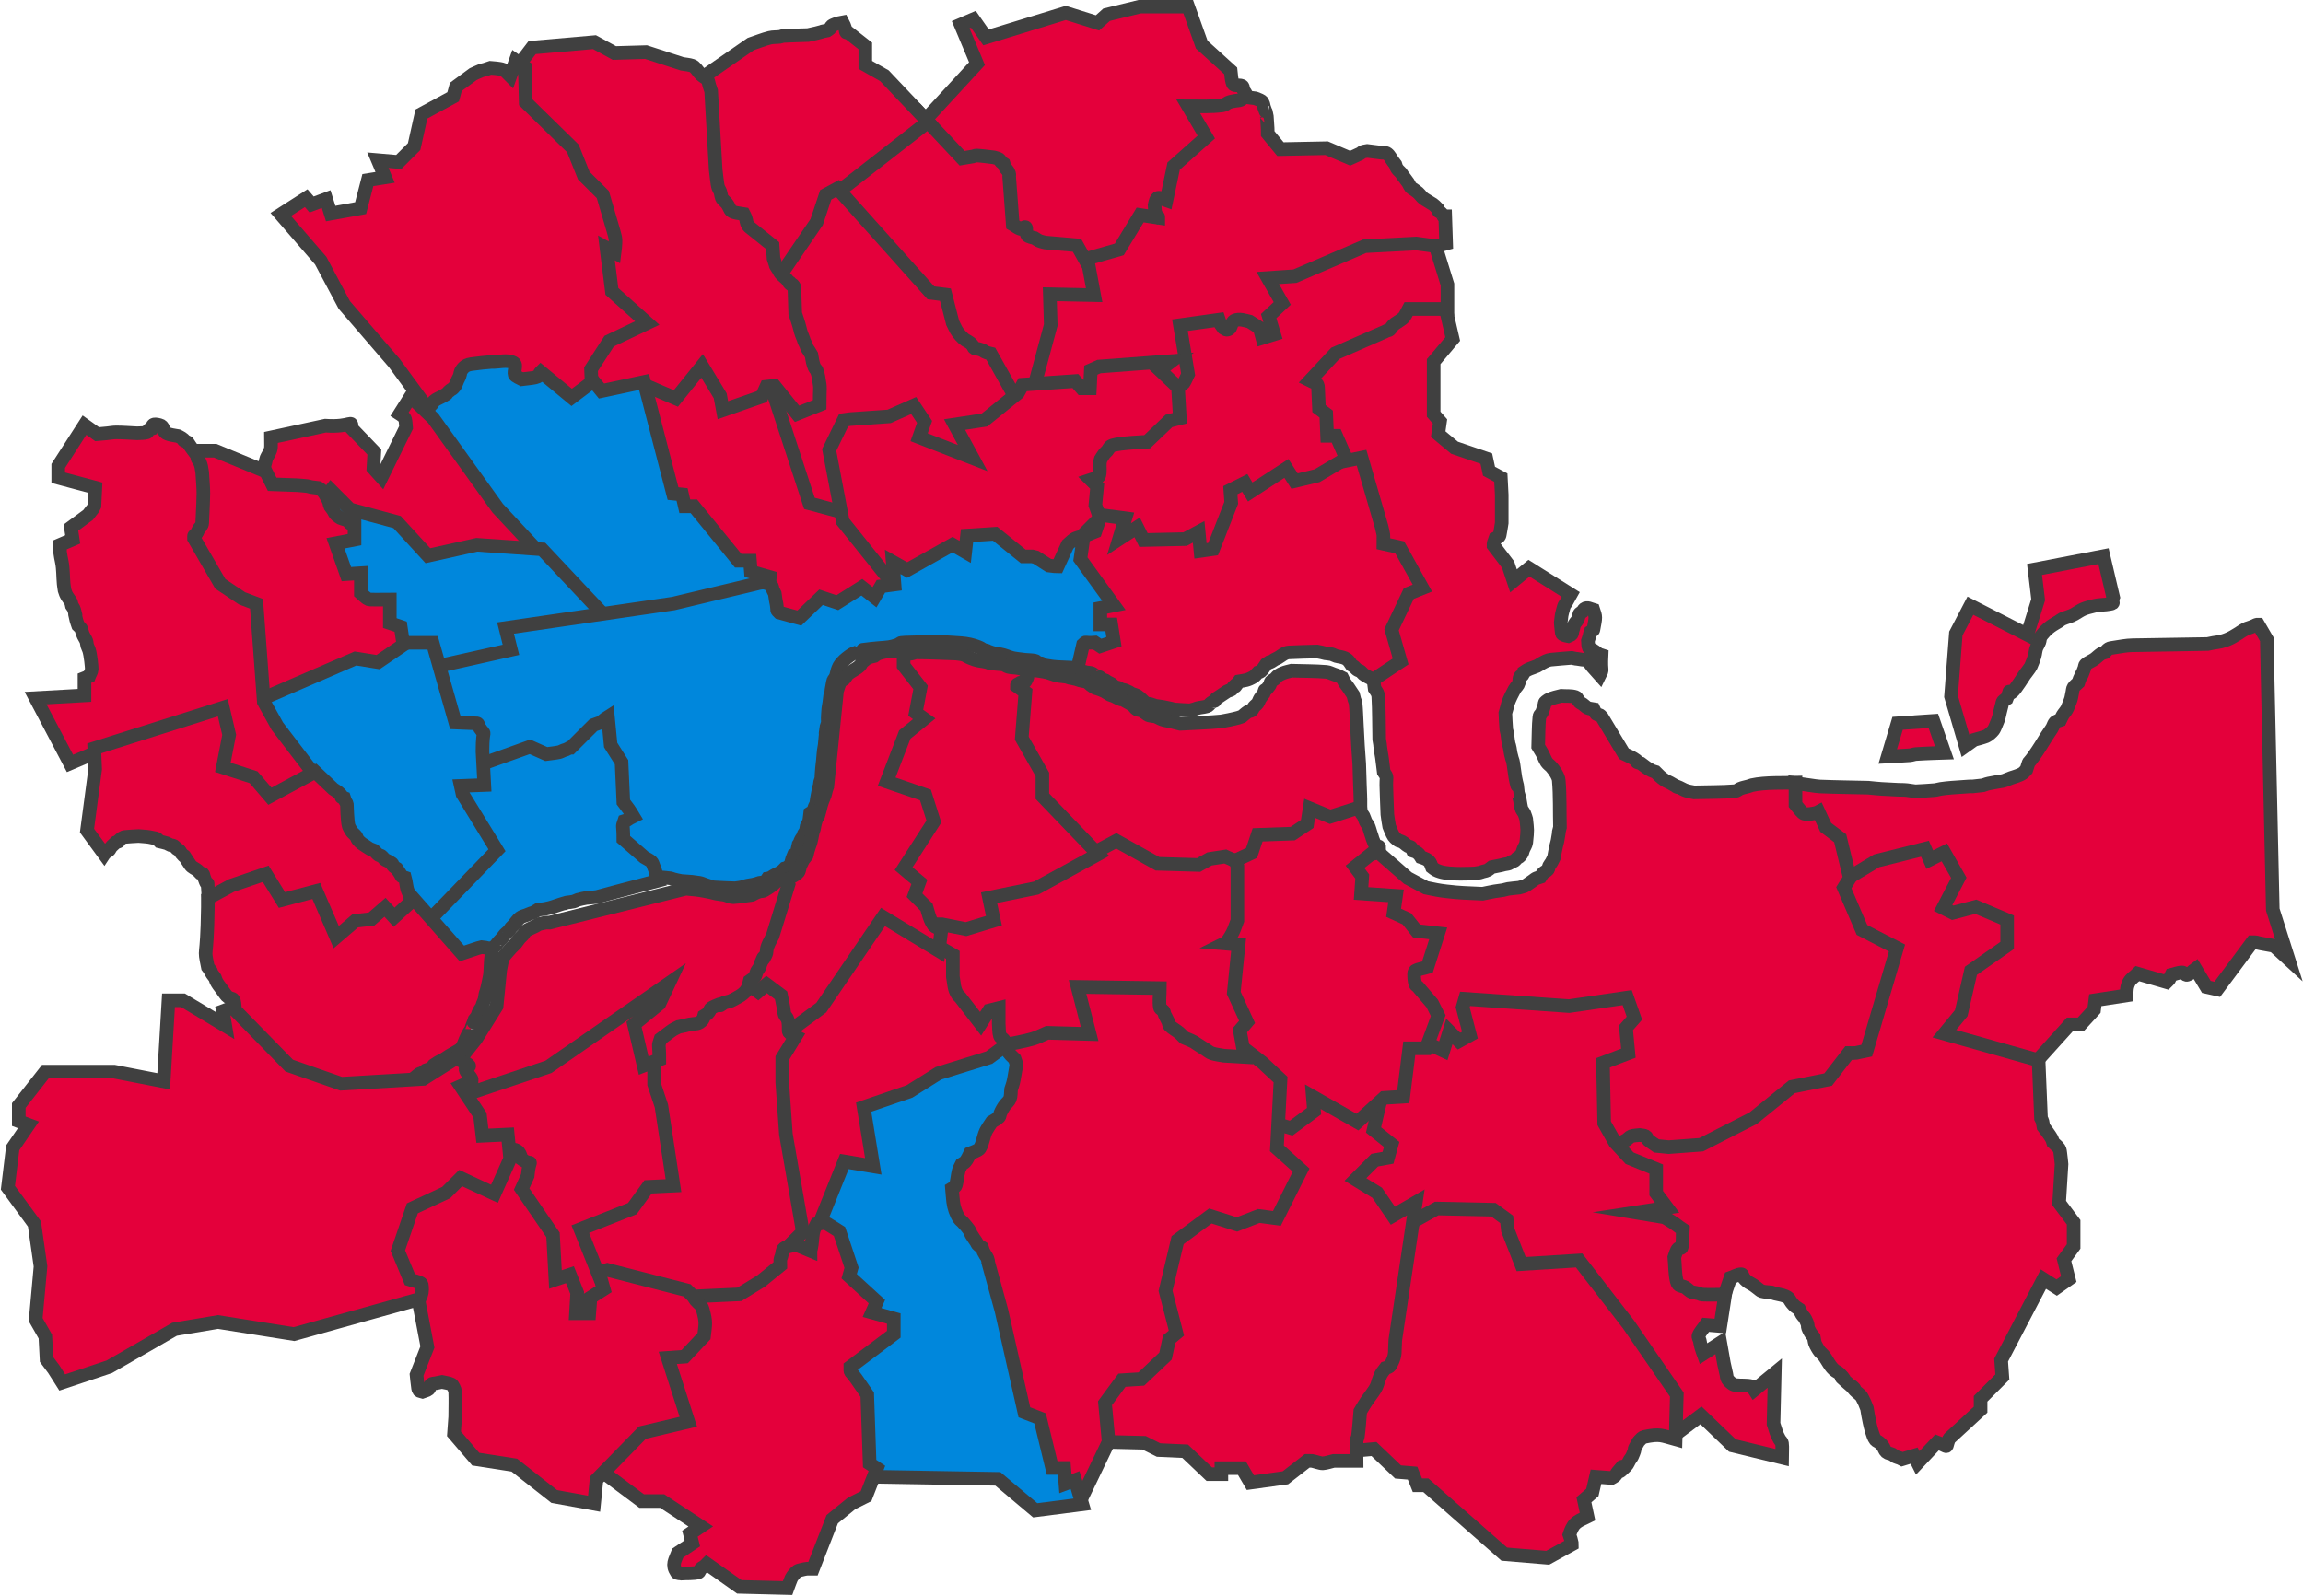
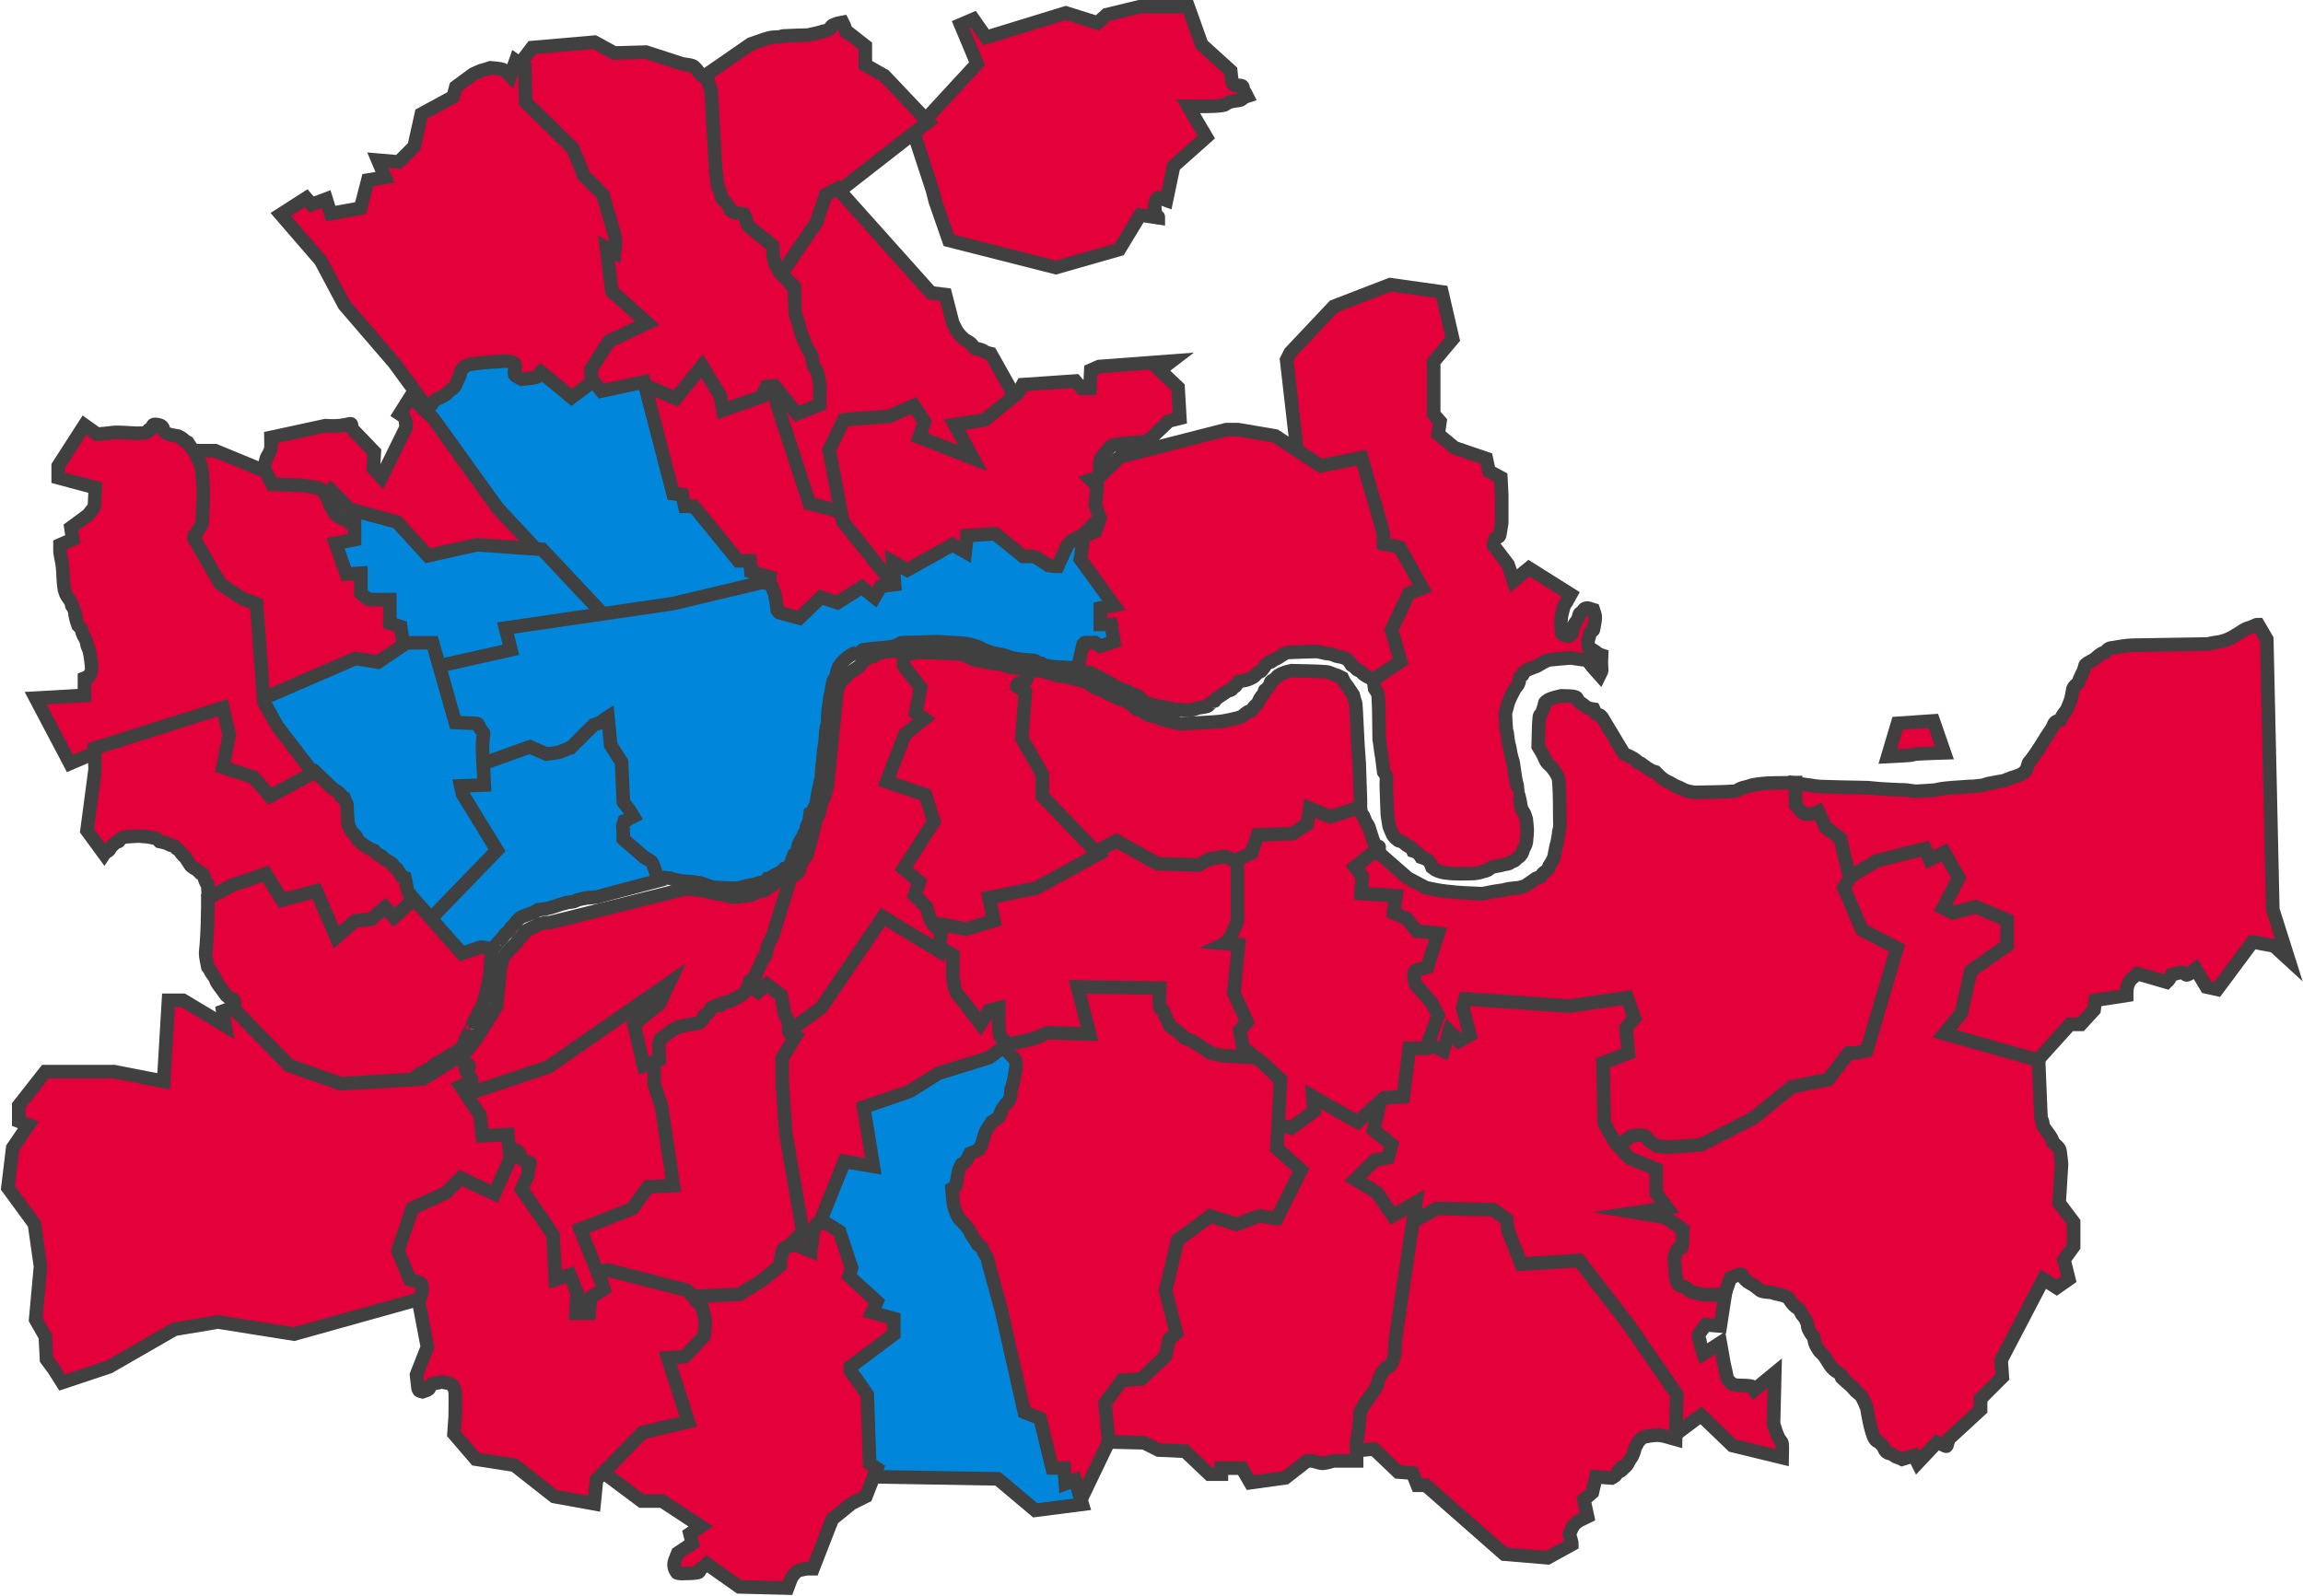
<svg xmlns="http://www.w3.org/2000/svg" width="1747" height="1211" xml:space="preserve" overflow="hidden">
  <defs>
    <clipPath id="clip0">
      <rect x="1267" y="817" width="1747" height="1211" />
    </clipPath>
  </defs>
  <g clip-path="url(#clip0)" transform="translate(-1267 -817)">
    <path d="M2360.73 1038.5 2368.99 1074.24 2354.54 1091.42 2354.54 1131.29 2359.36 1136.79 2357.98 1146.41 2370.37 1156.72 2394.47 1164.97 2396.53 1174.59 2405.49 1179.4 2406.17 1192.46 2406.17 1213.77C2405.71 1216.52 2405.34 1219.28 2404.8 1222.01 2404.65 1222.72 2404.62 1223.56 2404.11 1224.08 2403.38 1224.8 2402.27 1224.99 2401.35 1225.45 2399.83 1230.01 2399.98 1228.13 2399.98 1230.95L2410.99 1245.38 2415.12 1257.76 2426.83 1248.13 2458.5 1268.07C2457.35 1270.13 2456.25 1272.21 2455.06 1274.25 2454.64 1274.96 2454.05 1275.57 2453.68 1276.31 2453.36 1276.96 2453.18 1277.68 2452.99 1278.37 2451.31 1284.54 2451.71 1283.1 2450.93 1289.37 2451.16 1291.66 2451.26 1293.97 2451.61 1296.25 2451.72 1296.96 2451.71 1297.89 2452.3 1298.31 2453.48 1299.15 2456.43 1299.68 2456.43 1299.68 2457.35 1299.22 2458.53 1299.09 2459.19 1298.31 2459.79 1297.58 2459.62 1296.47 2459.88 1295.56 2460.08 1294.86 2460.37 1294.19 2460.56 1293.5 2460.82 1292.59 2460.83 1291.59 2461.25 1290.75 2461.99 1289.27 2463.48 1288.19 2464.01 1286.62 2465.65 1281.72 2464.18 1283.3 2467.45 1281.12 2467.91 1280.44 2468.18 1279.58 2468.83 1279.06 2470.91 1277.4 2473.81 1279.21 2475.71 1279.75 2477.58 1285.34 2477.65 1284.71 2475.71 1294.87 2475.56 1295.68 2474.33 1295.79 2473.65 1296.25 2472 1301.19 2474 1295.02 2472.27 1301.06 2472.07 1301.75 2471.81 1302.43 2471.58 1303.12 2471.81 1304.95 2471.44 1306.97 2472.27 1308.62 2472.73 1309.53 2474.13 1309.48 2475.02 1309.99 2475.74 1310.4 2476.42 1310.89 2477.09 1311.37 2478.02 1312.03 2478.85 1312.86 2479.84 1313.43 2480.47 1313.79 2481.22 1313.89 2481.91 1314.12 2481.19 1328.37 2483.27 1323.76 2480.53 1329.24L2475.02 1323.05C2473.65 1321.45 2472.6 1319.48 2470.89 1318.24 2469.95 1317.55 2468.6 1317.74 2467.45 1317.55 2457.2 1315.85 2467.3 1317.8 2459.19 1316.18 2453.91 1316.64 2448.62 1316.97 2443.35 1317.55 2440.78 1317.84 2438.71 1319.08 2436.47 1320.3 2435.29 1320.94 2434.24 1321.8 2433.02 1322.36 2431.24 1323.18 2429.33 1323.67 2427.52 1324.43 2425.19 1325.39 2424.68 1325.86 2422.7 1327.17 2422.47 1327.86 2422.46 1328.67 2422.01 1329.24 2421.49 1329.88 2420.31 1329.87 2419.94 1330.61 2419.32 1331.86 2419.66 1333.4 2419.25 1334.74 2418.33 1337.83 2417.42 1337.43 2415.81 1340.23 2414.55 1342.44 2412.01 1347.51 2410.99 1350.54 2410.69 1351.44 2410.55 1352.38 2410.3 1353.29 2409.86 1354.9 2409.39 1356.5 2408.93 1358.1 2409.16 1362.23 2409.24 1366.36 2409.62 1370.48 2409.7 1371.42 2410.15 1372.29 2410.3 1373.23 2410.61 1375.05 2410.71 1376.9 2410.99 1378.72 2411.79 1383.93 2411.46 1380.35 2412.37 1384.91 2412.64 1386.28 2412.74 1387.68 2413.06 1389.03 2414.74 1396.29 2414.12 1391.28 2415.12 1397.28 2415.79 1401.29 2416.26 1406.62 2417.19 1410.34L2417.88 1413.09C2419.18 1424.82 2417.65 1414.16 2419.94 1424.09 2420.19 1425.15 2420.7 1429.56 2421.32 1430.96 2421.86 1432.18 2422.83 1433.18 2423.39 1434.4 2423.99 1435.72 2424.76 1438.52 2424.76 1438.52 2425.64 1447.31 2425.87 1445.87 2424.76 1456.39 2424.61 1457.82 2423.18 1460.08 2422.7 1461.2 2421.52 1463.95 2422.51 1463.71 2419.94 1466.7 2419.41 1467.33 2418.51 1467.55 2417.88 1468.08 2417.13 1468.7 2416.62 1469.6 2415.81 1470.14 2415.21 1470.54 2414.4 1470.5 2413.75 1470.83 2413.01 1471.2 2412.46 1471.91 2411.68 1472.2 2410.59 1472.61 2409.38 1472.63 2408.24 1472.89 2407.32 1473.09 2406.41 1473.38 2405.49 1473.58 2403.2 1474.06 2400.9 1474.49 2398.6 1474.95 2397.22 1475.87 2396.07 1477.3 2394.47 1477.7 2393.55 1477.93 2392.62 1478.13 2391.72 1478.39 2391.02 1478.59 2390.36 1478.92 2389.65 1479.07 2388.29 1479.38 2386.9 1479.53 2385.52 1479.76 2384.52 1479.73 2366.85 1480.88 2359.36 1478.39 2358.18 1478 2356.99 1477.61 2355.91 1477.01 2354.91 1476.46 2354.08 1475.64 2353.16 1474.95 2352.7 1473.8 2352.44 1472.56 2351.78 1471.51 2350.26 1469.08 2347.43 1468.23 2344.9 1467.39 2344.44 1466.7 2344.11 1465.91 2343.52 1465.33 2341.44 1463.25 2341.06 1463.36 2338.7 1462.58 2338.24 1461.66 2338.05 1460.55 2337.32 1459.83 2336.81 1459.32 2335.89 1459.5 2335.26 1459.14 2333.08 1457.9 2332.57 1456.77 2330.44 1455.7 2327.33 1454.15 2329.27 1456.1 2326.31 1453.64 2325.56 1453.02 2324.78 1452.39 2324.24 1451.58 2322.93 1449.62 2321.7 1446.26 2320.8 1444.02 2320.54 1442.45 2319.5 1436.45 2319.42 1435.08 2319.06 1428.91 2319.02 1422.71 2318.73 1416.53 2318.18 1404.29 2320.18 1408.03 2316.67 1402.78 2316.21 1399.11 2315.79 1395.44 2315.29 1391.78 2315.1 1390.4 2314.8 1389.04 2314.6 1387.66 2312.88 1375.62 2314.87 1387.88 2313.23 1378.04 2313 1367.27 2313.15 1356.49 2312.54 1345.73 2312.46 1344.29 2311.97 1342.81 2311.16 1341.61L2309.78 1339.55C2308.7 1331.96 2309.78 1337.47 2307.72 1330.61 2306.51 1326.58 2307.84 1329.07 2305.65 1325.8 2304.96 1322.36 2303.59 1319 2303.59 1315.49 2303.59 1310.63 2305.65 1301.06 2305.65 1301.06L2253.33 1162.9 2250.57 1156.03 2243 1090.05 2245.75 1084.55 2278.8 1049.5 2321.49 1033 2360.73 1038.5Z" stroke="#404040" stroke-width="10.312" stroke-miterlimit="8" fill="#E4003B" fill-rule="evenodd" />
    <path d="M2268.85 1170.48 2299.85 1164.3 2315 1216.52C2316.88 1224.94 2316.38 1220.59 2316.38 1229.57L2328.78 1232.32 2346 1263.24 2335.67 1267.36 2322.58 1294.85 2329.47 1318.9 2308.8 1332.64C2307.23 1331.86 2303.11 1330.09 2301.23 1328.52 2300.48 1327.89 2299.95 1327.02 2299.16 1326.45 2298.32 1325.86 2297.24 1325.68 2296.4 1325.08 2295.61 1324.52 2295.09 1323.64 2294.34 1323.02 2293.7 1322.49 2292.96 1322.1 2292.27 1321.65 2290.13 1318.44 2289.27 1316.51 2284 1315.46 2282.86 1315.23 2281.68 1315.11 2280.56 1314.77 2279.38 1314.42 2278.32 1313.7 2277.12 1313.4 2275.54 1313.01 2273.89 1313 2272.29 1312.71 2271.36 1312.54 2270.46 1312.23 2269.54 1312.03 2268.4 1311.77 2267.24 1311.57 2266.1 1311.34 2258.98 1311.57 2251.85 1311.62 2244.74 1312.03 2241.45 1312.21 2239.16 1314.62 2236.48 1316.15 2235.58 1316.66 2234.61 1317.01 2233.72 1317.52 2233 1317.93 2232.39 1318.53 2231.65 1318.9 2225.95 1321.74 2233.44 1317.02 2227.52 1320.96 2226.45 1322.55 2224.66 1325.37 2223.39 1326.45 2222.84 1326.93 2222.01 1326.91 2221.32 1327.14 2220.17 1328.29 2219.27 1329.74 2217.88 1330.58 2213.47 1333.22 2211.29 1333.28 2206.86 1334.01 2200.1 1343 2208.77 1332.11 2202.72 1338.14 2202.14 1338.72 2202.02 1339.72 2201.34 1340.2 2200.34 1340.91 2198.99 1340.98 2197.9 1341.57L2191.7 1345.69 2189.63 1347.07C2186.92 1351.13 2189.95 1347.33 2185.5 1350.5 2184.71 1351.07 2184.25 1352.03 2183.43 1352.56 2182.29 1353.33 2177.77 1353.83 2177.24 1353.94 2173.65 1354.65 2175.48 1354.44 2172.41 1355.31 2171.5 1355.57 2170.58 1355.77 2169.66 1356 2165.75 1355.77 2161.84 1355.68 2157.95 1355.31 2157.01 1355.22 2156.12 1354.82 2155.19 1354.63 2148.41 1353.18 2149.45 1353.41 2143.48 1352.56 2142.1 1352.11 2140.75 1351.57 2139.35 1351.19 2138.22 1350.88 2136.95 1351.03 2135.91 1350.5 2135.03 1350.07 2134.59 1349.06 2133.84 1348.44 2132.06 1346.99 2130.51 1345.04 2128.33 1344.32 2115.8 1340.16 2132.01 1345.87 2120.75 1340.88 2119.89 1340.5 2118.88 1340.53 2118 1340.2 2110.79 1337.5 2119.56 1339.9 2112.48 1338.14 2111.8 1337.45 2111.21 1336.64 2110.42 1336.07 2109.58 1335.48 2108.55 1335.21 2107.66 1334.7 2103.92 1332.57 2107.32 1333.9 2103.53 1332.64 2098.11 1328.58 2103.64 1332.35 2097.33 1329.2 2096.59 1328.83 2096.05 1328.09 2095.26 1327.83 2093.94 1327.39 2092.5 1327.42 2091.13 1327.14 2090.04 1326.92 2087.46 1326.26 2086.31 1325.77 2078.01 1322.22 2088.71 1326.77 2081.49 1322.33 2076.04 1318.99 2075.16 1319.06 2069.78 1317.52L2069.09 1315.46 2056 1263.93 2058.07 1220.64 2116.62 1163.61 2197.21 1143 2206.17 1143 2234.41 1147.81 2268.85 1170.48Z" stroke="#404040" stroke-width="10.312" stroke-miterlimit="8" fill="#E4003B" fill-rule="evenodd" />
-     <path d="M2352.65 993 2365 1032.88 2365 1051.44 2335.49 1051.44C2334.35 1053.5 2333.49 1055.76 2332.06 1057.63 2331.17 1058.79 2329.8 1059.49 2328.63 1060.38 2327.07 1061.55 2325.22 1062.42 2323.82 1063.81 2322.79 1064.85 2322.19 1066.3 2321.08 1067.25 2320.53 1067.72 2319.69 1067.67 2319.02 1067.94 2318.54 1068.13 2318.1 1068.4 2317.65 1068.63L2279.9 1085.13 2260.69 1105.75C2265.75 1108.28 2265.91 1106.75 2266.86 1110.56 2266.92 1110.78 2266.86 1111.02 2266.86 1111.25L2267.55 1127.06 2273.04 1131.19 2273.73 1147.69 2280.59 1147.69 2288.14 1164.88 2266.18 1177.94 2249.02 1182.06 2242.84 1172.44 2215.39 1190.31 2211.27 1183.44 2200.29 1188.94 2200.98 1198.56 2187.25 1233.63 2177.65 1235 2176.27 1220.56 2165.98 1226.06 2134.41 1226.75 2129.61 1217.13 2115.88 1226.06 2120.69 1210.25 2089.12 1206.13 2085 1125.69 2086.37 1119.5 2161.86 1013.63 2174.9 1006.06 2259.31 971 2321.76 975.813 2352.65 993Z" stroke="#404040" stroke-width="10.312" stroke-miterlimit="8" fill="#E4003B" fill-rule="evenodd" />
-     <path d="M2197.1 886.755 2197.1 886.755C2199.16 887.214 2201.24 887.566 2203.28 888.132 2205.37 888.715 2207.34 889.736 2209.46 890.198 2212.62 890.888 2215.87 891.117 2219.08 891.576 2220.68 892.265 2222.43 892.672 2223.88 893.642 2225.44 894.68 2225.45 896.982 2225.94 898.463 2228.2 905.258 2226.65 898.549 2228 905.35 2228.72 917.516 2228.69 913.148 2228.69 918.435L2238.31 930.143 2273.34 929.455 2291.19 937.03C2293.71 935.883 2296.27 934.827 2298.75 933.587 2299.49 933.217 2300.04 932.5 2300.81 932.209 2301.9 931.798 2303.1 931.75 2304.24 931.521L2315.23 932.898C2316.61 933.087 2318.24 932.749 2319.35 933.587 2321.19 934.964 2322.1 937.26 2323.48 939.096L2325.54 941.851C2326.22 943.922 2326.12 944.203 2327.6 945.984 2328.22 946.732 2329.04 947.301 2329.66 948.05 2330.19 948.686 2330.55 949.446 2331.03 950.116 2332.38 951.972 2333.88 953.715 2335.15 955.625 2336.07 957.003 2336.53 958.839 2337.9 959.758 2339.3 960.694 2341.54 962.133 2342.71 963.201 2344.38 964.73 2345.6 966.802 2347.52 968.022 2356.16 973.54 2352.96 970.727 2357.82 975.598 2359.16 979.62 2357.46 975.926 2360.57 979.041 2363.01 981.49 2360.66 981.108 2363.31 981.108L2364 1001.77 2356.44 1003.83 2341.33 1001.77 2302.18 1003.83 2249.3 1026.56 2228.69 1027.94 2239.68 1047.22 2229.38 1056.87 2233.5 1070.64 2224.57 1073.39 2222.51 1065.82 2214.95 1061C2211.2 1060.16 2207.17 1058.53 2203.28 1060.31 2202.24 1060.78 2201.9 1062.15 2201.22 1063.06 2200.63 1064.84 2200.39 1066.87 2197.78 1067.2 2196.77 1067.32 2195.95 1066.28 2195.04 1065.82 2194.12 1064.44 2192.81 1063.26 2192.29 1061.69L2191.6 1059.62 2162.07 1063.75 2168.25 1100.94C2167.1 1103.24 2166.27 1105.72 2164.81 1107.83 2164.45 1108.36 2160.82 1110.73 2160.01 1111.27 2159.55 1111.96 2159.11 1112.67 2158.63 1113.34 2157.97 1114.27 2157.21 1115.14 2156.57 1116.09 2156.29 1116.52 2156.11 1117.01 2155.89 1117.47L2100.94 1133.31 2094.76 1134 2066.59 1133.31 2060.41 1131.25 2041.18 1108.52 2035 1052.04 2038.43 1043.09 2080.33 968.711 2088.57 954.248 2123.6 900.529 2153.82 884 2197.1 886.755Z" stroke="#404040" stroke-width="10.312" stroke-miterlimit="8" fill="#E4003B" fill-rule="evenodd" />
    <path d="M1960 917.562 2008.13 865.312 1995.75 835.75 2005.38 831.625 2015 845.375 2075.5 826.812 2099.56 834.375 2106.44 828.187 2131.88 822 2168.31 822 2178.62 850.875 2200.62 870.812C2200.69 871.366 2201.21 879.972 2202.69 881.125 2203.97 882.12 2205.9 881.583 2207.5 881.812 2208.19 882.042 2209.11 881.934 2209.56 882.5 2210.15 883.238 2209.88 884.382 2210.25 885.25 2210.58 886.009 2211.22 886.595 2211.62 887.312 2212.13 888.202 2212.54 889.146 2213 890.062 2212.31 890.292 2211.57 890.39 2210.94 890.75 2209.94 891.318 2209.25 892.387 2208.19 892.812 2206.89 893.33 2205.43 893.25 2204.06 893.5 2202.83 893.724 2199.93 894.193 2198.56 894.875 2196.46 895.928 2196.79 896.623 2194.44 896.937 2185.57 898.12 2177.46 897.625 2168.31 897.625L2182.06 921 2157.31 943 2151.81 969.125C2149.75 968.437 2147.79 966.882 2145.62 967.062 2143.83 967.211 2143.15 971.469 2142.88 972.562 2143.1 974.625 2142.95 976.766 2143.56 978.75 2145.76 985.9 2145.62 979.511 2145.62 982.187L2131.88 980.125 2116.06 1006.25 2067.94 1020 1986.81 999.375 1976.5 969.812 1974.44 961.562 1960 917.562Z" stroke="#404040" stroke-width="10.312" stroke-miterlimit="8" fill="#E4003B" fill-rule="evenodd" />
    <path d="M1887.69 1106.81 1890.44 1151.5 1912.48 1155.63 1922.81 1161.81C1923.39 1167.65 1923.19 1170.04 1925.56 1175.56 1926.02 1176.62 1926.96 1177.38 1927.63 1178.31 1928.11 1178.98 1928.64 1179.64 1929.01 1180.38 1931 1184.35 1927.85 1180.59 1931.76 1184.5 1932.32 1186.18 1932.49 1187.29 1933.83 1188.63 1933.99 1188.79 1934.29 1188.63 1934.52 1188.63L1931.07 1201.69 1951.05 1212C1957.77 1222.74 1950.03 1213.43 1962.75 1218.88 1963.31 1219.11 1964.62 1222.89 1964.82 1223.69 1965.56 1226.65 1966.2 1229.65 1966.89 1232.63 1967.59 1257.89 1971.27 1249.99 1966.89 1258.75L1925.56 1288.31 1860.14 1299.31 1851.19 1300 1803.67 1282.81C1793.56 1275.61 1804.14 1283.93 1791.96 1269.75 1790.37 1267.9 1788.29 1266.54 1786.45 1264.94L1756.15 1211.31 1753.4 1198.94 1742.38 1143.25C1741.56 1134.3 1742.11 1138.18 1741 1131.56L1741 1099.94 1776.81 1071.75 1783.01 1070.38 1822.26 1069C1831.62 1074.03 1827.83 1073.81 1832.59 1073.81L1867.72 1095.81 1887.69 1106.81Z" stroke="#404040" stroke-width="10.312" stroke-miterlimit="8" fill="#E4003B" fill-rule="evenodd" />
-     <path d="M1963.9 902 1996.83 937.081C1999.58 936.622 2002.33 936.219 2005.06 935.705 2005.99 935.531 2006.87 934.976 2007.81 935.017 2012.17 935.208 2016.5 935.934 2020.84 936.393 2022.22 936.852 2023.73 937 2024.96 937.769 2025.66 938.207 2025.75 939.248 2026.33 939.832 2026.92 940.417 2027.71 940.75 2028.39 941.208 2028.62 941.896 2028.75 942.623 2029.08 943.272 2030.47 946.065 2031.19 945.245 2032.51 948.775 2032.75 949.419 2032.51 950.15 2032.51 950.838L2035.25 987.295C2037.31 988.441 2039.12 990.239 2041.43 990.734 2042.63 990.993 2043.69 988.968 2044.86 989.358 2045.75 989.657 2045.34 991.187 2045.54 992.11 2045.8 993.251 2045.55 994.598 2046.23 995.549 2047.01 996.644 2050.57 997.325 2051.72 997.613 2052.86 998.301 2053.96 999.078 2055.15 999.676 2056.13 1000.17 2059.07 1000.83 2059.95 1001.05L2083.96 1003.12 2092.88 1018.94 2097 1040.95 2063.38 1040.26 2064.07 1063.65 2043.49 1140 1998.89 1127.62 1905.58 1021.69 1885.69 983.855 1885 974.225 1904.9 933.642 1947.43 912.318 1963.9 902Z" stroke="#404040" stroke-width="10.312" stroke-miterlimit="8" fill="#E4003B" fill-rule="evenodd" />
    <path d="M1781.94 888.186 1836.45 850.461C1841.28 848.861 1846 846.888 1850.94 845.66 1853.4 845.048 1856.01 845.308 1858.53 844.974 1859.47 844.85 1860.34 844.349 1861.29 844.288 1867.49 843.891 1873.71 843.831 1879.92 843.603 1881.99 843.145 1884.07 842.742 1886.13 842.231 1896.34 839.693 1886.34 841.778 1894.41 840.173 1895.1 839.716 1895.89 839.384 1896.48 838.801 1897.07 838.218 1897.22 837.271 1897.86 836.744 1898.65 836.089 1899.67 835.775 1900.62 835.372 1902.48 834.581 1904.11 834.402 1906.14 834 1907.37 836.439 1907.53 836.446 1908.21 838.801 1908.47 839.707 1908.33 840.791 1908.9 841.545 1909.18 841.911 1909.82 841.545 1910.28 841.545L1923.39 851.833 1923.39 866.237 1937.88 874.468 1971 909.449 1900.62 964.321 1901.31 1023.31 1897.17 1028.79 1867.5 1048 1783.32 1035.65 1777.8 1031.54 1764 926.596 1781.94 888.186Z" stroke="#404040" stroke-width="10.312" stroke-miterlimit="8" fill="#E4003B" fill-rule="evenodd" />
    <path d="M1848 1041.95 1886.51 985.48 1893.39 964.821 1902.33 960 1973.16 1039.2 1984.17 1040.57 1989.67 1061.92C1990.59 1063.76 1991.44 1065.63 1992.42 1067.43 1993.85 1070.05 1997.57 1073.97 1999.3 1075.01 2000.44 1075.69 2001.67 1076.27 2002.74 1077.07 2003.51 1077.66 2004.18 1078.39 2004.8 1079.14 2005.33 1079.77 2005.46 1080.79 2006.18 1081.2 2007.19 1081.78 2008.49 1081.56 2009.61 1081.89 2015.89 1083.78 2010.38 1082.61 2015.8 1084.65 2016.69 1084.98 2017.64 1085.11 2018.55 1085.34L2044 1130.79 2033 1203.78 1974.54 1221 1958.04 1219.62 1881.01 1198.96 1854.88 1119.08 1855.56 1111.5 1848 1041.95Z" stroke="#404040" stroke-width="10.312" stroke-miterlimit="8" fill="#E4003B" fill-rule="evenodd" />
    <path d="M1896 1158.4 1907.03 1135.7 1911.85 1135.02 1911.85 1135.02 1941.48 1132.95 1960.09 1124.7 1968.36 1137.08 1964.22 1148.77 2004.88 1164.59 1991.1 1139.14 2013.84 1135.7 2039.34 1115.07 2042.78 1108.88 2082.75 1106.13 2087.57 1111.63 2093.78 1111.63 2094.47 1097.88 2100.67 1095.13 2155.8 1091 2146.84 1097.88 2160.62 1110.94 2162 1134.33 2153.73 1136.39 2137.19 1152.21C2135.41 1152.34 2116.7 1153.07 2111.01 1154.96 2108.26 1155.87 2108.4 1157.26 2106.87 1159.09 2106.25 1159.83 2105.4 1160.38 2104.8 1161.15 2103.79 1162.46 2102.05 1165.28 2102.05 1165.28 2101.82 1166.19 2101.46 1167.09 2101.36 1168.03 2101 1171.46 2101.92 1175.13 2100.67 1178.34 2100.31 1179.26 2095.91 1180.62 2094.47 1181.09L2099.29 1185.91 2097.91 1200.35 2101.36 1209.98 2097.91 1220.3 2086.2 1225.11 2077.93 1258.81 2021.42 1265 2006.26 1264.31 1942.17 1257.43 1906.34 1212.73 1896 1158.4Z" stroke="#404040" stroke-width="10.312" stroke-miterlimit="8" fill="#E4003B" fill-rule="evenodd" />
    <path d="M1659.69 867.526 1670.66 853.117 1717.98 849 1733.07 857.234 1757.08 856.547 1784.51 865.467C1787.03 865.925 1789.63 866.031 1792.05 866.839 1794.31 867.592 1796.21 870.802 1797.54 872.328 1799.8 874.908 1800.44 874.945 1803.71 877.131 1803.94 877.818 1804.2 878.494 1804.4 879.19 1804.66 880.096 1804.82 881.031 1805.09 881.934 1805.5 883.32 1806.46 886.051 1806.46 886.051L1809.89 945.745C1810.34 949.404 1810.71 953.076 1811.26 956.723 1811.4 957.655 1811.61 958.584 1811.94 959.467 1812.3 960.425 1812.95 961.257 1813.32 962.212 1814.09 964.237 1813.84 966.853 1815.37 968.387 1816.29 969.302 1817.28 970.149 1818.12 971.131 1818.65 971.757 1819.08 972.474 1819.49 973.19 1820.77 975.428 1820.72 977.031 1823.6 977.993 1826.03 978.801 1828.63 978.908 1831.15 979.365 1831.61 980.28 1832.16 981.152 1832.52 982.109 1833.86 985.678 1832.39 984.463 1834.58 988.285 1834.9 988.846 1835.49 989.2 1835.95 989.657L1853.1 1003.38 1853.78 1012.99C1856.58 1021.4 1854.45 1016.8 1857.21 1021.22 1857.92 1022.35 1858.41 1023.63 1859.27 1024.65 1860.94 1026.62 1863.32 1027.99 1864.76 1030.14 1865.21 1030.82 1865.48 1031.68 1866.13 1032.2 1875.03 1039.32 1862.1 1026.8 1869.56 1034.26L1870.24 1054.84C1871.38 1058.5 1872.74 1062.1 1873.67 1065.82 1874.21 1067.98 1874.3 1068.65 1875.04 1070.62 1875.48 1071.77 1875.98 1072.9 1876.41 1074.05 1876.67 1074.73 1876.82 1075.44 1877.1 1076.11 1877.5 1077.05 1878.07 1077.91 1878.47 1078.85 1878.76 1079.52 1878.83 1080.27 1879.16 1080.91 1879.53 1081.65 1880.09 1082.27 1880.53 1082.97 1881.24 1084.1 1881.9 1085.26 1882.59 1086.4 1883.04 1088.69 1883.22 1091.05 1883.96 1093.26 1884.19 1093.95 1884.32 1094.67 1884.64 1095.32 1886.77 1099.57 1885.61 1094.87 1887.39 1100.81 1887.72 1101.93 1887.87 1103.09 1888.07 1104.24 1889.62 1112.77 1888.76 1109.9 1888.76 1124.14L1871.61 1131 1854.47 1109.73 1848.29 1110.42 1844.87 1117.96 1815.37 1128.26 1813.32 1117.28 1799.6 1094.64 1779.71 1119.34 1755.7 1109.04 1733.76 1126.2 1698.78 1122.08 1659 1032.2 1659.69 867.526Z" stroke="#404040" stroke-width="10.312" stroke-miterlimit="8" fill="#E4003B" fill-rule="evenodd" />
    <path d="M1599.73 1138.34 1566.01 1092.34 1528.17 1048.39 1510.28 1014.75 1480 979.728 1499.27 967.369 1503.4 972.175 1514.41 968.055 1517.85 979.042 1540.55 974.922 1546.06 953.636 1559.13 951.576 1553.63 938.53 1569.46 939.903 1581.15 928.231 1586.66 903.512 1610.74 890.466 1612.81 882.913 1625.88 873.3C1627.95 872.384 1629.97 871.362 1632.07 870.553 1632.96 870.214 1633.92 870.138 1634.83 869.867 1636.22 869.451 1637.58 868.951 1638.96 868.493 1640.17 868.614 1646.31 868.893 1648.59 869.867 1650.27 870.583 1651.48 872.062 1652.72 873.3L1654.09 874.673 1658.22 863 1665.1 867.807 1665.79 894.585 1701.57 929.604 1709.83 950.203 1724.28 964.622 1732.54 992.774C1733 994.834 1733.82 996.846 1733.92 998.954 1734.06 1002.16 1733.23 1008.57 1733.23 1008.57L1727.03 1005.13 1731.16 1038.09 1758 1062.12 1729.1 1075.86 1715.34 1097.14C1715.87 1109.9 1716.6 1128.7 1717.4 1140.4 1718.27 1153.1 1718.09 1136.1 1718.09 1146.58L1645.15 1161 1599.73 1138.34Z" stroke="#404040" stroke-width="10.312" stroke-miterlimit="8" fill="#E4003B" fill-rule="evenodd" />
    <path d="M1586 1139.18 1586 1139.18C1586.69 1137.34 1587.39 1135.51 1588.06 1133.67 1588.31 1132.99 1588.42 1132.25 1588.75 1131.6 1589.7 1129.69 1590.66 1129 1592.18 1127.47 1593.39 1123.84 1592.07 1126.78 1594.93 1123.34 1595.45 1122.71 1595.71 1121.86 1596.3 1121.28 1597.49 1120.08 1601.61 1118.34 1602.48 1117.83 1609.42 1113.77 1604.24 1116.7 1608.66 1113.01 1609.29 1112.48 1610.13 1112.22 1610.72 1111.64 1613.1 1109.24 1612.79 1108.49 1614.15 1105.44 1614.56 1104.5 1615.16 1103.64 1615.52 1102.68 1616.66 1099.65 1615.57 1100 1617.58 1097.17 1618.73 1095.56 1620.5 1094.3 1622.39 1093.73 1623.72 1093.33 1625.13 1093.24 1626.51 1093.04 1631.76 1092.29 1633.93 1092.18 1639.55 1091.67 1645.27 1091.9 1651.67 1089.63 1656.71 1092.35 1659.34 1093.77 1656.51 1098.45 1657.4 1101.31 1657.73 1102.37 1662.02 1104.31 1662.89 1104.75 1666.32 1104.29 1669.8 1104.09 1673.19 1103.37 1674.19 1103.16 1675.21 1102.72 1675.94 1101.99 1676.45 1101.48 1676.3 1100.58 1676.62 1099.93 1676.77 1099.64 1677.08 1099.47 1677.31 1099.24L1700.65 1118.52 1717.13 1106.13 1723.31 1113.7 1755.57 1106.81 1777.54 1191.51 1784.41 1192.2 1786.47 1201.15 1793.33 1201.15 1826.97 1242.47 1835.9 1242.47 1836.58 1250.73 1851 1254.86 1848.25 1281.72 1736.35 1301 1663.58 1283.1 1656.71 1278.96 1617.58 1213.55 1586 1139.18Z" stroke="#404040" stroke-width="10.312" stroke-miterlimit="8" fill="#0087DC" fill-rule="evenodd" />
    <path d="M1456 1188.81 1456 1188.81C1457.38 1186.98 1458.9 1185.25 1460.13 1183.31 1460.52 1182.7 1460.49 1181.9 1460.82 1181.25 1461.19 1180.51 1461.82 1179.93 1462.19 1179.19 1462.52 1178.54 1462.46 1177.71 1462.88 1177.12 1463.63 1176.07 1464.79 1175.36 1465.63 1174.37 1466.17 1173.75 1466.55 1173 1467.01 1172.31 1467.47 1170.71 1467.95 1169.11 1468.39 1167.5 1468.63 1166.59 1468.71 1165.62 1469.07 1164.75 1469.86 1162.86 1471.18 1161.19 1471.83 1159.25 1472.05 1158.56 1472.46 1157.91 1472.51 1157.19 1472.7 1154.44 1472.51 1151.69 1472.51 1148.94L1513.8 1140C1533.98 1141.39 1533.75 1134.71 1533.75 1142.06L1550.95 1159.94 1550.26 1172.31 1556.45 1179.19 1575.03 1141.37C1574.8 1139.31 1574.85 1137.2 1574.34 1135.19 1574.14 1134.39 1573.55 1133.71 1572.97 1133.12 1572.16 1132.31 1570.22 1131.06 1570.22 1131.06L1578.47 1118 1595.67 1134.5 1644.52 1202.56 1692 1253.44 1518.61 1283 1476.64 1212.19 1456 1188.81Z" stroke="#404040" stroke-width="10.312" stroke-miterlimit="8" fill="#E4003B" fill-rule="evenodd" />
    <path d="M1502.88 1208.31 1518.01 1189 1532.45 1203.48 1568.21 1213.14 1591.59 1238.66 1628.72 1230.38 1678.23 1233.83 1747 1306.93 1674.11 1349 1578.52 1349 1563.39 1348.31 1504.25 1300.72 1485 1230.38 1502.88 1208.31Z" stroke="#404040" stroke-width="10.312" stroke-miterlimit="8" fill="#0087DC" fill-rule="evenodd" />
    <path d="M1581 1326.57 1654.6 1310.06 1650.47 1293.55 1777.72 1274.97 1838.25 1260.53C1843.81 1259.29 1846.33 1257.72 1852 1261.21 1853.05 1261.86 1852.88 1263.53 1853.38 1264.65 1853.79 1265.59 1854.3 1266.49 1854.75 1267.41 1854.98 1269.01 1855.18 1270.62 1855.44 1272.22 1855.63 1273.38 1855.94 1274.51 1856.13 1275.66 1857.06 1281.28 1855.61 1279.27 1858.19 1281.85L1873.33 1285.98 1889.83 1270.16 1902.21 1274.29 1920.78 1262.59 1930.41 1270.16 1935.23 1261.9 1945.55 1260.53 1944.17 1243.33 1955.18 1249.52 1989.57 1230.26 1999.2 1235.76 2000.57 1223.38 2021.9 1222 2043.22 1239.2 2050.1 1239.2 2052.85 1239.89 2062.48 1246.08C2068.9 1246.79 2066.59 1246.77 2069.35 1246.77L2076.92 1230.26C2078.53 1228.88 2079.98 1227.3 2081.74 1226.13 2082.76 1225.44 2084.02 1225.19 2085.17 1224.75 2085.85 1224.5 2086.64 1224.47 2087.24 1224.06 2088.05 1223.52 2088.61 1222.69 2089.3 1222L2086.55 1241.26 2112 1276.35 2101.68 1278.41 2101.68 1290.8 2109.94 1290.8 2112 1303.87 2101.68 1307.31 2097.56 1304.56C2088.98 1305.27 2091.25 1303.29 2088.61 1305.93L2084.49 1323.82 2069.35 1323.13C2065.23 1322.87 2062.89 1322.4 2059.04 1321.76 2053.86 1318.3 2060.44 1322.36 2054.22 1319.69 2053.46 1319.37 2052.97 1318.49 2052.16 1318.32 2049.68 1317.79 2047.11 1317.89 2044.59 1317.63 2043.39 1317.5 2036.63 1316.69 2034.96 1316.25 2031.95 1315.46 2029.1 1314.01 2026.02 1313.5 2023.99 1313.16 2021.2 1312.81 2019.14 1312.13 2011.37 1309.53 2019.55 1311.71 2012.95 1310.06 2012.27 1309.6 2011.63 1309.06 2010.89 1308.69 2009.79 1308.13 2008.62 1307.7 2007.45 1307.31 2005.87 1306.78 2004.26 1306.31 2002.64 1305.93 1998.6 1305 1993.38 1304.82 1989.57 1304.56L1978.56 1303.87 1953.8 1304.56C1947.63 1304.85 1951.68 1305.04 1946.92 1306.62 1945.13 1307.22 1943.29 1307.7 1941.42 1308 1938.92 1308.39 1936.37 1308.45 1933.85 1308.69 1926.53 1309.38 1928.14 1309.23 1921.47 1310.06 1917.23 1311.47 1921.76 1309.86 1916.66 1312.13 1915.53 1312.63 1914.27 1312.85 1913.22 1313.5 1911.1 1314.81 1907.57 1317.45 1905.65 1319.69 1904.91 1320.56 1904.15 1321.44 1903.59 1322.44 1902.99 1323.52 1902.6 1324.71 1902.21 1325.88 1901.77 1327.21 1901.5 1329.38 1900.84 1330.7 1899.49 1333.41 1899.35 1331.95 1898.77 1334.83 1896.53 1346.04 1898.48 1339.85 1896.71 1345.15 1896.48 1346.98 1896.28 1348.82 1896.02 1350.65 1895.83 1352.03 1895.46 1353.39 1895.34 1354.78 1894.13 1368.62 1895.97 1362.51 1893.96 1368.54 1892.23 1380.63 1894.53 1363.78 1892.58 1382.3 1892.44 1383.69 1892.06 1385.04 1891.9 1386.43 1891.6 1388.94 1891.46 1391.47 1891.21 1393.99 1891 1396.06 1890.72 1398.12 1890.52 1400.19 1889.62 1409.61 1890.75 1405.7 1889.15 1410.51 1886.98 1425.69 1890.27 1403.84 1887.08 1420.83 1885.24 1430.65 1887.79 1422.84 1885.02 1429.08 1884.52 1430.21 1884.36 1431.52 1883.64 1432.52 1883.16 1433.19 1882.27 1433.44 1881.58 1433.9 1881.35 1435.73 1881.22 1437.58 1880.89 1439.4 1880.6 1440.99 1879.51 1442.86 1878.83 1444.22 1878.6 1445.36 1878.55 1446.56 1878.14 1447.66 1877.85 1448.43 1877.13 1448.98 1876.76 1449.72 1876.44 1450.37 1876.4 1451.14 1876.08 1451.79 1875.71 1452.52 1875.07 1453.11 1874.7 1453.85 1871.85 1459.55 1876.58 1452.06 1872.64 1457.98 1872.62 1458.05 1871.54 1463.75 1871.26 1464.17 1870.8 1464.86 1869.89 1465.09 1869.2 1465.54 1868.74 1466.69 1868.21 1467.81 1867.82 1468.98 1866.69 1472.39 1867.87 1472.19 1864.38 1475.18 1863.83 1475.65 1863.01 1475.64 1862.32 1475.86 1861.63 1476.55 1861.03 1477.34 1860.26 1477.93 1857.51 1479.99 1856.81 1479.8 1854.07 1481.37 1850.37 1483.48 1853.77 1482.3 1849.25 1483.43 1848.56 1484.35 1848.19 1485.63 1847.19 1486.18 1845.97 1486.86 1844.42 1486.57 1843.06 1486.87 1842.35 1487.03 1841.69 1487.36 1841 1487.56 1840.09 1487.82 1839.17 1488.06 1838.25 1488.25 1836.88 1488.52 1835.49 1488.66 1834.12 1488.94 1833.19 1489.12 1832.28 1489.36 1831.37 1489.62 1830.67 1489.82 1830.02 1490.17 1829.3 1490.31 1827.71 1490.63 1826.09 1490.77 1824.49 1491 1819.22 1490.77 1813.93 1490.7 1808.67 1490.31 1807.73 1490.24 1806.82 1489.9 1805.92 1489.62 1804.53 1489.21 1803.17 1488.71 1801.79 1488.25 1800.42 1487.79 1799.1 1487.08 1797.66 1486.87 1789.89 1485.76 1794.47 1486.31 1783.91 1485.5 1781.54 1485.02 1779.98 1484.77 1777.72 1484.12 1777.02 1483.92 1776.37 1483.54 1775.65 1483.43 1773.38 1483.08 1771.07 1482.97 1768.78 1482.74 1764.33 1481.63 1764.92 1481.63 1758.46 1481.37L1715.13 1479.99C1713.29 1479.53 1711.47 1479.01 1709.62 1478.62 1707.11 1478.09 1704.52 1477.94 1702.06 1477.24 1695.8 1475.45 1693.85 1473.28 1687.61 1471.05 1681 1468.69 1673.31 1467.51 1666.98 1464.17 1660.94 1460.98 1647.77 1452.7 1641.53 1447.66 1637.48 1444.39 1633.89 1440.59 1629.84 1437.34 1624.71 1433.24 1618.65 1430.28 1614.02 1425.64 1611.72 1423.35 1609.15 1421.31 1607.14 1418.76 1605.67 1416.91 1604.94 1414.58 1603.7 1412.57 1596.19 1400.36 1596.36 1402.9 1591.32 1390.55 1590.69 1389.01 1590.32 1387.37 1589.94 1385.74 1588.94 1381.4 1587.19 1372.67 1587.19 1372.67 1585.64 1357.98 1586.43 1363.93 1585.13 1354.78 1584.4 1338.01 1585.72 1344.08 1581 1326.57Z" stroke="#404040" stroke-width="10.312" stroke-miterlimit="8" fill="#0087DC" fill-rule="evenodd" />
    <path d="M1622.91 1400.15 1669 1383.67 1681.38 1389.16C1684.59 1388.7 1687.84 1388.45 1691.01 1387.79 1692.22 1387.53 1693.3 1386.85 1694.45 1386.41 1695.13 1386.16 1695.85 1386.01 1696.52 1385.73 1699.97 1384.25 1698.13 1384.35 1699.96 1384.35L1717.16 1367.18C1724.92 1364.28 1720.47 1366.59 1726.1 1362.37 1726.76 1361.88 1728.16 1361 1728.16 1361L1730.23 1382.29 1738.48 1395.34 1739.86 1425.56C1741.23 1427.39 1742.64 1429.21 1743.99 1431.06 1745.2 1432.72 1746.4 1434.85 1747.43 1436.55 1746.51 1437.01 1745.56 1437.42 1744.67 1437.93 1743.96 1438.33 1743.35 1438.93 1742.61 1439.3 1741.96 1439.62 1741.23 1439.76 1740.55 1439.99 1738.62 1445.74 1739.86 1441.32 1739.86 1453.72L1755.68 1467.46C1757.52 1468.6 1759.58 1469.45 1761.18 1470.89 1761.95 1471.58 1762.19 1472.68 1762.56 1473.64 1763.34 1475.67 1764.2 1477.69 1764.62 1479.82 1764.85 1480.97 1765.03 1482.12 1765.31 1483.26 1765.49 1483.96 1766 1485.32 1766 1485.32L1729.54 1494.93C1716.77 1498.33 1722.76 1497.36 1711.65 1498.37 1710.29 1498.64 1706.92 1499.26 1705.46 1499.74 1704.29 1500.13 1703.22 1500.82 1702.02 1501.11 1700.45 1501.51 1698.81 1501.57 1697.21 1501.8 1688.28 1504.77 1703.62 1499.72 1692.39 1503.17 1687.26 1504.75 1685.83 1505.65 1680.69 1506.61 1678.88 1506.95 1677.03 1507.07 1675.19 1507.3 1674.04 1507.98 1672.95 1508.76 1671.75 1509.36 1671.1 1509.68 1670.37 1509.79 1669.69 1510.04 1668.53 1510.48 1667.4 1510.98 1666.25 1511.42 1664.36 1512.12 1663.21 1512.21 1661.43 1513.48 1659.84 1514.61 1657.69 1517.74 1656.62 1518.97 1655.98 1519.7 1655.18 1520.29 1654.55 1521.03 1654.02 1521.67 1653.73 1522.48 1653.18 1523.09 1651.88 1524.54 1650.13 1525.6 1649.05 1527.21 1646.1 1531.63 1649.59 1526.69 1644.92 1532.02 1641.34 1536.11 1644.55 1533.64 1640.79 1536.14 1640.11 1538.87 1639.44 1542.3 1637.35 1544.38 1636.41 1545.33 1635.04 1545.73 1633.91 1546.44 1632.52 1547.33 1631.16 1548.28 1629.79 1549.19 1629.1 1549.65 1628.52 1550.37 1627.72 1550.57 1626.81 1550.79 1625.9 1551.08 1624.97 1551.25 1623.38 1551.54 1621.74 1551.6 1620.16 1551.94 1618.52 1552.29 1616.97 1552.94 1615.34 1553.31 1613.98 1553.63 1612.59 1553.77 1611.21 1554 1606.17 1553.77 1601.06 1554.12 1596.08 1553.31 1593.85 1552.95 1591.93 1551.53 1589.89 1550.57 1583.62 1547.62 1582.9 1547.41 1577.5 1541.64 1569.97 1533.58 1555.49 1516.91 1555.49 1516.91 1546.88 1496.28 1550.13 1506.18 1545.17 1487.38 1544.94 1477.3 1544.95 1467.22 1544.48 1457.16 1544.26 1452.56 1542.57 1447.99 1543.1 1443.42 1544.16 1434.47 1551.49 1429.64 1556.86 1423.5 1575.29 1402.48 1557.4 1419.08 1576.13 1406.33 1578.14 1404.96 1579.84 1403.18 1581.63 1401.52 1583.06 1400.2 1584.11 1398.43 1585.76 1397.4 1588.86 1395.47 1592.02 1394.81 1595.39 1393.97 1599.98 1394.2 1604.57 1394.32 1609.15 1394.65 1612.38 1394.89 1617.99 1396.15 1620.84 1396.72 1624.79 1397.5 1623.24 1396.88 1622.91 1400.15Z" stroke="#404040" stroke-width="10.312" stroke-miterlimit="8" fill="#0087DC" fill-rule="evenodd" />
    <path d="M1558.78 1304.75 1595.2 1304.75 1612.39 1365.23 1628.88 1365.92C1630.18 1366.21 1630.2 1368.24 1630.94 1369.36 1636.03 1376.98 1633 1367.23 1633 1387.23L1634.38 1412.66 1616.51 1413.34 1617.88 1419.53 1644 1462.14 1584.21 1524 1501.74 1455.96 1474.25 1405.78 1466 1391.35 1458.44 1367.98C1454.81 1360 1455 1363.19 1455 1359.05L1455.69 1337.05 1461.19 1333.62 1491.43 1313.68 1497.61 1309.56 1514.79 1302.69C1523.5 1301.96 1520.28 1302 1524.42 1302L1558.78 1304.75Z" stroke="#404040" stroke-width="10.312" stroke-miterlimit="8" fill="#0087DC" fill-rule="evenodd" />
    <path d="M1406.22 1159 1430.24 1159 1468.68 1174.83 1473.48 1184.47 1492.7 1185.16C1495.21 1185.39 1497.74 1185.51 1500.25 1185.85 1501.18 1185.97 1502.06 1186.38 1502.99 1186.54 1504.81 1186.84 1506.65 1187 1508.48 1187.22 1509.17 1187.68 1509.91 1188.07 1510.54 1188.6 1511.99 1189.82 1513.07 1191.08 1513.97 1192.73 1514.95 1194.53 1516.22 1196.25 1516.72 1198.24 1517.76 1202.43 1516.74 1199.85 1519.46 1203.75 1520.41 1205.1 1520.89 1206.88 1522.21 1207.88 1526.11 1210.81 1523.87 1209.58 1529.07 1211.32L1531.13 1212.01C1533.14 1215.03 1531.68 1214.07 1535.94 1214.07L1535.94 1226.46 1521.52 1229.22 1529.76 1252.62 1540.74 1251.93 1540.74 1267.08C1542.34 1268.46 1543.82 1270 1545.55 1271.21 1546.14 1271.63 1546.88 1271.87 1547.61 1271.9 1552.63 1272.1 1557.67 1271.9 1562.7 1271.9L1562.7 1289.8 1570.94 1292.55 1573 1306.32 1553.78 1319.4 1536.62 1316.64 1461.81 1349 1426.81 1324.22 1392.49 1249.18 1391.12 1239.54 1387 1198.93 1393.86 1192.73 1406.22 1159Z" stroke="#404040" stroke-width="10.312" stroke-miterlimit="8" fill="#E4003B" fill-rule="evenodd" />
    <path d="M1347.58 1384.57 1320.1 1396.27 1294 1346.72 1331.09 1344.65 1331.09 1331.58 1334.53 1330.2C1335.21 1328.37 1336.51 1326.66 1336.59 1324.7 1336.64 1323.48 1335.8 1314.06 1334.53 1310.25 1334.14 1309.07 1333.51 1307.99 1333.15 1306.8 1332.82 1305.68 1332.89 1304.46 1332.47 1303.36 1331.73 1301.45 1330.37 1299.8 1329.72 1297.86 1328.04 1292.81 1329.37 1294.76 1326.28 1291.66 1325.83 1290.29 1325.26 1288.94 1324.91 1287.54 1322.21 1276.72 1325.82 1288.66 1323.54 1280.65 1323.34 1279.96 1323.17 1279.24 1322.85 1278.59 1322.48 1277.85 1321.93 1277.21 1321.48 1276.52 1321.25 1275.61 1321.21 1274.62 1320.79 1273.77 1320.05 1272.29 1318.89 1271.06 1318.04 1269.64 1316.77 1267.52 1316.69 1266.96 1315.98 1264.83 1315.75 1263.22 1315.45 1261.62 1315.29 1260.01 1314.76 1254.51 1315 1248.91 1313.92 1243.49 1313.61 1241.96 1312.64 1237.29 1312.55 1235.92 1312.42 1234.09 1312.55 1232.25 1312.55 1230.42L1322.16 1226.29 1320.79 1217.34 1333.84 1207.71C1338.27 1201.79 1336.94 1204.25 1338.65 1200.82L1339.34 1187.06 1311.17 1179.49 1311.17 1170.54 1331.09 1139.58 1340.71 1146.46 1348.27 1145.77C1350.56 1145.55 1352.83 1145.08 1355.13 1145.08 1360.41 1145.08 1365.67 1145.54 1370.93 1145.77 1373.45 1145.54 1376.07 1145.83 1378.49 1145.08 1379.28 1144.84 1379.22 1143.53 1379.86 1143.02 1380.43 1142.56 1381.24 1142.56 1381.92 1142.33 1382.91 1139.36 1382.61 1138.2 1388.11 1139.58 1391.4 1140.4 1390.41 1143.27 1392.23 1145.08 1394.04 1146.9 1400.86 1147.64 1401.84 1147.83 1402.76 1148.29 1403.76 1148.61 1404.59 1149.21 1411.09 1153.86 1401.87 1148.88 1409.4 1152.65 1410.32 1154.03 1411.16 1155.46 1412.15 1156.78L1416.27 1162.29C1418.09 1169.57 1415.62 1160.99 1418.33 1167.1 1419.78 1170.38 1419.81 1171.9 1420.39 1175.36 1421.56 1192.89 1421.56 1188.19 1420.39 1213.9 1420.3 1215.94 1418.63 1217.14 1417.64 1218.72 1417.1 1219.59 1416.86 1220.64 1416.27 1221.47 1413.72 1225.04 1414.21 1221.84 1414.21 1225.6L1434.13 1260.01 1450.61 1271.02 1461.6 1275.15 1467.1 1349.47 1477.4 1368.05 1509 1409.34 1497.32 1434.12 1451.3 1441 1383.98 1414.16 1347.58 1384.57Z" stroke="#404040" stroke-width="10.312" stroke-miterlimit="8" fill="#E4003B" fill-rule="evenodd" />
    <path d="M1428.48 1507.58 1428.48 1507.58C1427.8 1505.52 1427.06 1503.48 1426.42 1501.41 1426.15 1500.51 1426 1499.57 1425.74 1498.67 1425.54 1497.97 1425.28 1497.29 1425.05 1496.61 1423.61 1477.93 1426.11 1495.66 1421.61 1482.21 1421.39 1481.53 1421.44 1480.66 1420.93 1480.15 1420.42 1479.64 1419.55 1479.7 1418.87 1479.47 1418.18 1478.78 1417.56 1478.03 1416.81 1477.41 1415.03 1475.96 1412.58 1475.2 1411.31 1473.3 1402.17 1459.61 1411.19 1472.24 1404.44 1464.38 1403.9 1463.76 1403.65 1462.91 1403.07 1462.33 1402.48 1461.74 1401.64 1461.48 1401.01 1460.96 1400.26 1460.34 1399.79 1459.38 1398.95 1458.9 1398.13 1458.43 1397.08 1458.54 1396.2 1458.21 1395.24 1457.86 1394.42 1457.17 1393.45 1456.84 1391.66 1456.25 1389.79 1455.93 1387.95 1455.47 1387.27 1454.79 1386.74 1453.9 1385.89 1453.41 1385.07 1452.95 1384.07 1452.93 1383.15 1452.73 1378.23 1451.64 1378.71 1451.95 1372.16 1451.36 1368.72 1451.59 1365.27 1451.66 1361.85 1452.04 1361.13 1452.12 1360.38 1452.31 1359.79 1452.73 1354.09 1456.8 1359.64 1454.61 1354.98 1456.16 1353.61 1457.53 1351.94 1458.66 1350.86 1460.27 1350.4 1460.96 1350.13 1461.81 1349.49 1462.33 1344.75 1466.11 1349.99 1459.18 1346.05 1465.07L1333 1447.24 1339.18 1400.62 1338.5 1384.85 1436.04 1354 1440.85 1374.57 1436.04 1399.25 1459.4 1406.79 1471.76 1421.19 1506.11 1402.68 1519.85 1415.71C1521.45 1416.85 1523.26 1417.74 1524.65 1419.13 1528.9 1423.37 1523.26 1420.95 1528.09 1422.56 1528.32 1423.25 1528.49 1423.95 1528.78 1424.62 1529.18 1425.56 1530.01 1426.35 1530.15 1427.36 1530.25 1428.12 1530.38 1440.01 1531.52 1443.82 1531.82 1444.81 1533.49 1447.71 1534.27 1448.62 1535.11 1449.6 1536.24 1450.32 1537.02 1451.36 1537.63 1452.18 1537.78 1453.28 1538.39 1454.1 1540.35 1456.71 1542.56 1457.79 1545.26 1459.59 1548.35 1461.64 1546.56 1460.65 1550.76 1462.33 1551.9 1463.47 1552.9 1464.79 1554.19 1465.76 1554.77 1466.19 1555.66 1466.02 1556.25 1466.44 1557.31 1467.19 1557.96 1468.41 1559 1469.18 1559.82 1469.8 1560.88 1470.01 1561.75 1470.56 1567.74 1474.29 1562 1470.81 1565.87 1474.67 1566.45 1475.25 1567.24 1475.58 1567.93 1476.04L1570.68 1480.15C1571.14 1480.84 1571.27 1481.95 1572.05 1482.21L1574.11 1482.9C1574.34 1483.81 1574.62 1484.71 1574.8 1485.64 1575.14 1487.33 1575.49 1490.67 1576.17 1492.49 1578.87 1499.67 1576.47 1490.94 1578.23 1497.98 1578.46 1500.95 1578.55 1503.94 1578.92 1506.89 1579.01 1507.61 1579.41 1508.25 1579.61 1508.95 1580.25 1511.21 1581.13 1515.2 1580.98 1517.18 1580.89 1518.4 1580.07 1519.46 1579.61 1520.61L1543.89 1555.57 1539.08 1559 1467.64 1543.92 1428.48 1507.58Z" stroke="#404040" stroke-width="10.312" stroke-miterlimit="8" fill="#E4003B" fill-rule="evenodd" />
    <path d="M1640 1539.1 1640 1539.1C1639.77 1541.4 1639.49 1543.68 1639.31 1545.98 1639.03 1549.64 1639.05 1553.32 1638.63 1556.97 1638.44 1558.64 1636.57 1567.29 1635.89 1569.34 1635.66 1570.03 1635.36 1570.7 1635.2 1571.41 1634.9 1572.77 1634.88 1574.18 1634.51 1575.53 1634.19 1576.72 1633.57 1577.81 1633.14 1578.97 1632.89 1579.64 1632.78 1580.38 1632.46 1581.03 1632.09 1581.77 1631.49 1582.37 1631.09 1583.09 1630.58 1583.98 1630.12 1584.9 1629.71 1585.84 1629.43 1586.5 1629.39 1587.27 1629.03 1587.9 1628.46 1588.89 1627.66 1589.73 1626.97 1590.65 1625.41 1595.33 1627.37 1589.57 1624.91 1596.15 1624.66 1596.82 1624.55 1597.56 1624.23 1598.21 1623.86 1598.95 1623.25 1599.55 1622.86 1600.27 1621.88 1602.07 1620.87 1603.87 1620.11 1605.77 1619.35 1607.68 1618.18 1611.14 1616.68 1612.64 1615.52 1613.81 1614 1614.57 1612.57 1615.39 1610.97 1616.31 1609.35 1617.19 1607.77 1618.14 1605.92 1619.25 1604.21 1620.61 1602.28 1621.58 1601.37 1622.03 1600.41 1622.41 1599.54 1622.95 1590.14 1628.84 1602.59 1621.45 1594.74 1627.07 1593.26 1628.14 1591.62 1628.57 1589.94 1629.14 1589.02 1629.82 1588.19 1630.63 1587.2 1631.2 1586.57 1631.56 1585.75 1631.5 1585.14 1631.88 1583.21 1633.11 1581.7 1634.98 1579.65 1636.01 1577.37 1637.15 1574.6 1637.63 1572.79 1639.44 1567.83 1644.41 1572.61 1640.45 1565.94 1643.57 1561.81 1645.5 1557.22 1648.94 1552.91 1650.44 1550.03 1651.44 1546.92 1651.65 1543.99 1652.5 1542.38 1652.97 1534.36 1656.29 1531.65 1656.63 1525.96 1657.34 1514.5 1658 1514.5 1658 1502.39 1657.54 1490.25 1657.57 1478.16 1656.63 1472.35 1656.17 1470.98 1655.44 1467.87 1651.81 1467.34 1651.19 1466.99 1650.42 1466.5 1649.75 1464.47 1646.98 1462.19 1644.39 1460.33 1641.51 1459.74 1640.6 1457.79 1634.69 1457.59 1633.95 1456.83 1631.22 1456.79 1628.23 1455.53 1625.7 1452.39 1619.4 1452.46 1620.79 1451.41 1616.08 1451.16 1614.94 1450.88 1613.8 1450.73 1612.64 1450.42 1610.36 1450.67 1607.98 1450.04 1605.77 1449.73 1604.67 1448.67 1603.94 1447.99 1603.02 1446.25 1594.33 1447.27 1599.89 1445.24 1583.09 1444.99 1581.03 1445.06 1578.92 1444.56 1576.9 1443.9 1574.26 1442.99 1575.09 1441.13 1574.15 1440.39 1573.78 1439.62 1573.39 1439.07 1572.78 1437.54 1571.08 1436.33 1569.11 1434.96 1567.28 1433.23 1564.98 1432.16 1563.75 1430.84 1561.1 1430.52 1560.45 1430.51 1559.66 1430.16 1559.03 1429.59 1558.04 1428.7 1557.26 1428.1 1556.29 1423.39 1548.74 1430.5 1558.58 1424.67 1550.79 1421.24 1533.61 1424.06 1548.98 1424.67 1505.43 1424.7 1503.14 1424.67 1500.85 1424.67 1498.56L1442.5 1488.93 1468.56 1480 1480.9 1499.93 1506.96 1493.06 1522.05 1528.11 1536.45 1515.74 1548.79 1514.36 1559.08 1505.43 1565.94 1512.99 1581.02 1499.24 1617.37 1540.48 1625.6 1537.73 1627.66 1537.04C1628.34 1536.81 1629.01 1536.53 1629.71 1536.36L1632.46 1535.67C1640.64 1536.41 1638.74 1538.53 1640 1539.1Z" stroke="#404040" stroke-width="10.312" stroke-miterlimit="8" fill="#E4003B" fill-rule="evenodd" />
    <path d="M2627.41 1411.03 2627.41 1411.03 2640.23 1412.86C2642.67 1413.19 2645.1 1413.67 2647.56 1413.78 2659.77 1414.28 2671.99 1414.39 2684.2 1414.69 2687.56 1415 2690.91 1415.4 2694.28 1415.61 2719.64 1417.19 2705.83 1415.43 2719.93 1417.44 2724.82 1417.14 2729.71 1416.99 2734.59 1416.52 2736.14 1416.38 2737.63 1415.83 2739.17 1415.61 2741.91 1415.22 2744.66 1414.9 2747.41 1414.69 2775.45 1412.53 2752.66 1414.92 2771.23 1412.86 2776.93 1410.96 2773.03 1412.13 2783.14 1410.11 2784.67 1409.81 2786.27 1409.77 2787.72 1409.19 2789.25 1408.58 2790.76 1407.92 2792.3 1407.36 2795.02 1406.37 2798.95 1405.49 2801.46 1403.7 2802.52 1402.94 2803.29 1401.86 2804.21 1400.95 2807.11 1392.24 2804.38 1398.33 2809.71 1390.87 2813.87 1385.04 2816.01 1381.23 2819.78 1375.29 2820.97 1373.44 2822.23 1371.63 2823.45 1369.8 2824.67 1367.96 2825.02 1365 2827.11 1364.3L2829.86 1363.38C2830.47 1362.16 2830.99 1360.89 2831.69 1359.72 2832.83 1357.83 2834.54 1356.27 2835.36 1354.22 2835.97 1352.69 2836.61 1351.18 2837.19 1349.64 2838.53 1346.07 2838.03 1346.78 2839.02 1342.31 2839.29 1341.08 2839.27 1339.71 2839.94 1338.65 2840.85 1337.18 2842.38 1336.2 2843.6 1334.98 2843.91 1334.06 2844.14 1333.12 2844.52 1332.23 2848.68 1322.51 2843.92 1335.35 2848.18 1323.99 2848.52 1323.08 2848.38 1321.88 2849.1 1321.24 2851.25 1319.32 2854.18 1318.46 2856.43 1316.66 2857.95 1315.43 2859.35 1314.03 2861.01 1312.99 2861.83 1312.48 2862.84 1312.38 2863.76 1312.07 2864.67 1311.16 2865.38 1309.97 2866.5 1309.33 2867.6 1308.7 2868.92 1308.6 2870.17 1308.41 2875.04 1307.68 2879.9 1306.66 2884.83 1306.58L2941.62 1305.66 2946.2 1304.74C2948.03 1304.41 2949.9 1304.28 2951.7 1303.83 2955.25 1302.94 2957.76 1301.89 2960.86 1300.16 2962.42 1299.3 2963.93 1298.36 2965.44 1297.41 2966.37 1296.83 2967.23 1296.13 2968.19 1295.58 2972.28 1293.24 2970.86 1294.24 2974.6 1292.83 2979.79 1290.89 2977.48 1291 2980.1 1291L2986.51 1302 2991.09 1507.23 3003 1544.8 2992.01 1534.72 2981.93 1532.89C2976.24 1531.75 2980.35 1531.97 2975.52 1531.97L2948.95 1567.7 2940.71 1565.87 2932.46 1552.13C2930.32 1553.65 2928.58 1556.02 2926.05 1556.71 2924.73 1557.07 2923.75 1554.87 2922.38 1554.87 2919.57 1554.87 2916.89 1556.1 2914.14 1556.71 2911.92 1561.14 2913.27 1559.41 2910.48 1562.2L2888.49 1555.79C2886.35 1557.93 2883.49 1559.53 2882.08 1562.2 2880.18 1565.78 2880.24 1568.83 2880.24 1572.28L2856.43 1575.95 2855.51 1583.28 2845.43 1594.27 2837.19 1594.27 2795.05 1641 2716.27 1636.42 2661.3 1592.44 2638.4 1527.39 2610 1467.83 2627.41 1411.03Z" stroke="#404040" stroke-width="10.312" stroke-miterlimit="8" fill="#E4003B" fill-rule="evenodd" />
-     <path d="M2870 1270.18 2862.66 1239 2810.34 1249.09 2813.09 1272.02 2804.83 1298.62 2761.69 1276.6 2750.67 1297.7 2747 1345.39 2758.01 1383 2764.44 1378.41C2767.5 1377.5 2770.64 1376.81 2773.62 1375.66 2775.21 1375.05 2778.24 1372.32 2779.13 1371.08 2779.92 1369.96 2780.41 1368.66 2780.96 1367.41 2783.89 1360.82 2783.11 1360.95 2785.55 1351.82 2785.8 1350.88 2785.87 1349.82 2786.47 1349.06 2787.16 1348.2 2788.31 1347.84 2789.22 1347.23 2793.76 1335.89 2788.12 1346.6 2793.81 1341.73 2796.18 1339.7 2802.09 1330.09 2802.99 1328.89 2803.4 1328.34 2807.07 1323.6 2807.58 1322.46 2808.66 1320.09 2809.56 1317.62 2810.34 1315.13 2811.09 1312.72 2811.04 1310.04 2812.17 1307.79 2812.78 1306.57 2813.53 1305.4 2814.01 1304.12 2814.45 1302.94 2814.36 1301.58 2814.93 1300.45 2815.61 1299.08 2816.68 1297.94 2817.68 1296.78 2819.57 1294.58 2821.69 1292.89 2824.1 1291.28 2825.59 1290.29 2827.18 1289.47 2828.69 1288.53 2829.63 1287.94 2830.45 1287.16 2831.45 1286.69 2834.44 1285.31 2837.8 1284.72 2840.63 1283.03 2846.99 1279.21 2846.87 1278.83 2856.23 1276.6 2858.93 1275.96 2861.74 1276.03 2864.49 1275.69 2873.22 1274.6 2868.14 1274.77 2870 1270.18Z" stroke="#404040" stroke-width="10.312" stroke-miterlimit="8" fill="#E4003B" fill-rule="evenodd" />
    <path d="M2699 1391 2699 1391C2704.61 1390.69 2710.23 1390.55 2715.83 1390.07 2717.41 1389.93 2718.92 1389.25 2720.5 1389.14 2727.66 1388.63 2742 1388.21 2742 1388.21L2733.59 1364 2706.48 1365.86 2699 1391Z" stroke="#404040" stroke-width="10.312" stroke-miterlimit="8" fill="#E4003B" fill-rule="evenodd" />
    <path d="M2570.5 1813.25 2570.5 1813.25 2579.67 1786.65C2582.42 1785.73 2585.02 1783.9 2587.92 1783.9 2589.02 1783.9 2589.04 1785.8 2589.75 1786.65 2590.58 1787.65 2591.46 1788.62 2592.5 1789.4 2593.93 1790.47 2595.6 1791.16 2597.08 1792.15 2598.35 1793 2599.51 1794.02 2600.75 1794.91 2601.65 1795.55 2602.44 1796.45 2603.5 1796.74 2605.88 1797.39 2608.39 1797.35 2610.83 1797.66 2611.75 1797.96 2612.65 1798.32 2613.58 1798.57 2616.01 1799.24 2618.59 1799.44 2620.92 1800.41 2624.95 1802.09 2624.1 1803.14 2626.42 1805.91 2628.62 1808.56 2629.21 1808.7 2631.92 1810.5 2632.53 1811.72 2633.03 1813.01 2633.75 1814.17 2634.56 1815.47 2635.82 1816.47 2636.5 1817.84 2640.14 1825.12 2636.52 1821.37 2640.17 1827.93 2640.91 1829.27 2642 1830.38 2642.92 1831.6 2643.22 1833.13 2643.34 1834.71 2643.83 1836.19 2644.33 1837.68 2646.38 1841.26 2647.5 1842.61 2648.33 1843.6 2649.43 1844.35 2650.25 1845.36 2653.41 1849.25 2655.25 1854.5 2659.42 1857.28 2660.33 1857.89 2661.39 1858.34 2662.17 1859.12 2671.86 1868.82 2657.16 1856.45 2668.58 1866.46 2680.98 1877.31 2665.74 1862.57 2674.08 1871.96 2675.81 1873.9 2678.42 1875.14 2679.58 1877.46 2682.15 1882.61 2680.91 1879.86 2683.25 1885.72 2683.81 1889.09 2684.31 1892.48 2685.08 1895.81 2685.65 1898.27 2686.12 1900.76 2686.92 1903.15 2687.55 1905.06 2688.41 1908.06 2689.67 1909.57 2690.37 1910.42 2691.57 1910.7 2692.42 1911.41 2693.41 1912.24 2694.39 1913.12 2695.17 1914.16 2696.24 1915.58 2696.58 1917.57 2697.92 1918.74 2699.15 1919.83 2701.03 1919.84 2702.5 1920.58 2703.49 1921.07 2704.26 1921.92 2705.25 1922.41 2706.11 1922.85 2707.1 1922.97 2708 1923.33 2708.63 1923.58 2709.22 1923.94 2709.83 1924.25L2719 1921.5 2721.75 1927 2736.42 1911.41C2746.44 1915.17 2742.27 1916.39 2745.58 1908.65 2745.75 1908.26 2746.19 1908.04 2746.5 1907.74L2769.42 1886.64 2769.42 1878.38 2769.42 1878.38 2785.92 1861.87 2785 1849.03 2817.08 1787.57 2827.17 1793.99 2836.33 1787.57 2832.67 1772.89 2840 1762.8 2840 1744.45 2829 1729.78 2830.83 1700.42C2830.53 1697.67 2830.34 1694.9 2829.92 1692.17 2829.73 1690.92 2829.7 1689.55 2829 1688.5 2827.8 1686.7 2825.94 1685.44 2824.42 1683.91 2824.11 1682.99 2823.97 1682 2823.5 1681.16 2821.89 1678.25 2819.14 1674.73 2817.08 1671.98 2816.03 1666.73 2816.86 1668.79 2815.25 1665.56L2813.42 1621.53 2741.92 1601.35 2754.75 1585.76 2762.08 1553.65 2789.58 1534.39 2789.58 1515.12 2765.75 1505.03 2748.33 1509.62 2741 1505.95 2752.92 1483.02 2741.92 1463.75 2730.92 1469.26 2727.25 1461 2690.58 1470.17 2644.75 1497.69 2460.5 1604.1C2442.7 1632.39 2452.8 1623.13 2434.83 1636.21L2411 1678.41C2411.61 1682.69 2411.3 1687.2 2412.83 1691.25 2415.64 1698.67 2423.83 1712.35 2423.83 1712.35L2466.92 1815.09 2500.83 1849.94 2538.42 1826.09 2570.5 1813.25Z" stroke="#404040" stroke-width="10.312" stroke-miterlimit="8" fill="#E4003B" fill-rule="evenodd" />
    <path d="M2312.9 1464.02 2334.89 1483.25 2348.63 1490.58C2355.72 1491.99 2357.62 1492.55 2364.21 1493.32 2375.48 1494.65 2378.23 1494.48 2391.7 1495.15 2394.75 1494.54 2397.8 1493.86 2400.86 1493.32 2402.99 1492.95 2405.15 1492.79 2407.28 1492.41 2408.52 1492.18 2409.7 1491.68 2410.94 1491.49 2413.68 1491.07 2416.44 1490.88 2419.19 1490.58 2421.02 1489.96 2423.08 1489.81 2424.69 1488.74 2433.74 1482.72 2429.8 1484.29 2435.68 1482.34 2436.29 1481.42 2436.74 1480.37 2437.52 1479.59 2438.6 1478.51 2440.2 1478.01 2441.18 1476.84 2441.8 1476.1 2441.67 1474.96 2442.1 1474.1 2442.59 1473.11 2443.38 1472.3 2443.93 1471.35 2444.61 1470.16 2445.15 1468.91 2445.76 1467.69 2446.37 1464.63 2446.84 1461.55 2447.6 1458.53 2447.9 1457.31 2448.29 1456.11 2448.51 1454.87 2450.7 1442.84 2448.27 1453.1 2450.34 1444.8 2450.04 1432.89 2450.46 1420.95 2449.43 1409.09 2449.16 1406 2446.05 1401.44 2443.93 1399.02 2442.79 1397.72 2441.22 1396.79 2440.27 1395.36 2438.75 1393.09 2438.01 1390.37 2436.6 1388.03L2433.85 1383.45C2434.16 1375.82 2433.95 1368.16 2434.77 1360.56 2434.88 1359.47 2436.15 1358.82 2436.6 1357.82 2437.38 1356.05 2437.82 1354.16 2438.43 1352.32 2438.74 1351.41 2438.55 1350.11 2439.35 1349.58 2440.27 1348.97 2441.09 1348.19 2442.1 1347.75 2444.97 1346.47 2448.21 1345.76 2451.26 1345 2454.93 1345.31 2458.77 1344.75 2462.26 1345.92 2463.71 1346.4 2463.93 1348.5 2465.01 1349.58 2465.78 1350.36 2466.86 1350.77 2467.76 1351.41 2469 1352.3 2470.02 1353.54 2471.42 1354.16 2472.84 1354.79 2474.47 1354.77 2476 1355.07 2476.61 1356.29 2476.87 1357.77 2477.83 1358.73 2478.52 1359.42 2479.76 1359.15 2480.58 1359.65 2481.32 1360.09 2481.81 1360.87 2482.42 1361.48L2498.91 1388.95C2501.35 1390.17 2503.94 1391.14 2506.24 1392.61 2513.79 1397.41 2504.69 1393.92 2511.74 1396.27 2514.81 1398.57 2516.45 1400 2519.99 1401.77 2520.85 1402.2 2521.82 1402.38 2522.73 1402.68 2525.38 1405.33 2526.71 1406.85 2530.07 1409.09 2531.2 1409.85 2532.54 1410.26 2533.73 1410.92 2547.17 1418.38 2532.27 1410.82 2541.06 1414.58 2542.32 1415.12 2543.47 1415.88 2544.73 1416.41 2547.19 1417.47 2549.37 1417.71 2552.06 1418.25 2562.44 1417.94 2572.85 1418.15 2583.21 1417.33 2584.57 1417.22 2585.62 1416.04 2586.88 1415.5 2589.07 1414.56 2590.97 1414.33 2593.29 1413.67 2594.22 1413.4 2595.1 1412.96 2596.04 1412.75 2606.31 1410.47 2620.79 1411.2 2629.03 1410.92L2629.03 1427.4C2630.86 1429.54 2632.42 1431.94 2634.53 1433.81 2636.79 1435.82 2643.5 1434.03 2644.61 1433.81 2645.28 1433.68 2645.83 1433.2 2646.44 1432.89L2651.94 1444.8 2662.93 1453.04 2670.26 1483.25 2665.68 1490.58 2679.43 1522.62 2706 1536.35 2683.09 1614.18C2672.43 1616.31 2677.04 1616.01 2669.35 1616.01L2653.77 1636.15 2626.28 1641.64 2596.96 1665.45 2557.56 1685.59 2532.81 1687.42 2523.65 1686.51C2521.51 1684.98 2519.2 1683.67 2517.24 1681.93 2516.41 1681.2 2516.36 1679.73 2515.4 1679.18 2514.05 1678.41 2512.35 1678.57 2510.82 1678.27 2508.68 1678.57 2506.44 1678.44 2504.41 1679.18 2502.97 1679.7 2502.04 1681.12 2500.74 1681.93 2499.58 1682.65 2498.33 1683.21 2497.08 1683.76 2496.6 1683.97 2491.12 1686.23 2489.75 1686.51 2487.63 1686.93 2485.47 1687.12 2483.33 1687.42 2479.28 1689.45 2480.63 1688.29 2478.75 1690.17L2401.78 1692C2390.44 1689.73 2395.61 1691.02 2386.2 1688.34L2316.56 1649.88 2313.81 1642.56 2261.58 1568.4 2261.58 1560.16 2257 1515.3 2271.66 1471.35 2312.9 1464.02Z" stroke="#404040" stroke-width="10.312" stroke-miterlimit="8" fill="#E4003B" fill-rule="evenodd" />
    <path d="M2334.34 1601.48 2361.86 1614.3 2366.45 1599.65 2373.79 1606.98 2382.05 1602.4 2376.54 1581.33 2378.38 1574.92 2457.29 1580.41 2501.33 1574 2506.84 1589.57 2500.42 1596.9 2502.25 1616.14 2482.98 1623.46C2483.29 1638.73 2483.59 1654 2483.9 1669.27L2492.16 1683.92 2503.17 1695.83 2523.36 1704.07 2523.36 1722.39 2531.61 1733.39 2507.76 1737.05 2529.78 1740.71C2532.23 1742.24 2534.72 1743.7 2537.12 1745.29 2538.39 1746.14 2539.55 1747.15 2540.79 1748.04 2541.69 1748.68 2542.63 1749.26 2543.54 1749.87 2543.24 1754.45 2543.74 1759.16 2542.63 1763.61 2542.39 1764.55 2540.56 1763.85 2539.87 1764.53 2538.74 1765.66 2537.67 1769.3 2537.12 1770.94 2537.73 1777.05 2537.46 1783.31 2538.96 1789.26 2540.02 1793.53 2542.82 1792.42 2545.38 1793.84 2547.31 1794.91 2548.72 1797.07 2550.88 1797.51 2552.41 1797.81 2553.96 1798.04 2555.47 1798.42 2556.41 1798.66 2557.26 1799.29 2558.22 1799.34 2564.03 1799.6 2569.85 1799.34 2575.66 1799.34L2571.99 1823.15 2560.98 1822.24C2559.14 1824.99 2556.66 1827.4 2555.47 1830.48 2555.02 1831.66 2556.12 1832.92 2556.39 1834.15 2556.73 1835.67 2556.9 1837.22 2557.31 1838.73 2557.82 1840.59 2559.14 1844.22 2559.14 1844.22L2571.99 1835.98 2574.74 1851.55C2575.35 1854.3 2575.94 1857.05 2576.58 1859.8 2576.86 1861.02 2576.83 1862.39 2577.49 1863.46 2578.41 1864.92 2579.76 1866.12 2581.16 1867.12 2581.95 1867.68 2582.96 1867.92 2583.92 1868.04 2587.87 1868.53 2591.99 1867.93 2595.85 1868.96 2596.91 1869.24 2597.07 1870.79 2597.68 1871.7L2613.28 1858.88C2612.97 1871.7 2612.67 1884.53 2612.36 1897.35 2614.22 1902.91 2614.44 1904.88 2616.95 1909.26 2617.5 1910.22 2618.64 1910.92 2618.78 1912.01 2619.27 1915.64 2618.78 1919.34 2618.78 1923L2581.16 1913.84 2557.31 1890.94 2538.96 1904.68 2444.44 1865.29 2297.63 1793.84C2286.5 1790.14 2291.43 1793.14 2282.95 1784.68L2249 1725.14 2249.92 1708.65 2264.6 1658.27 2270.1 1650.94 2298.55 1611.56 2334.34 1601.48Z" stroke="#404040" stroke-width="10.312" stroke-miterlimit="8" fill="#E4003B" fill-rule="evenodd" />
    <path d="M2332.13 1747.75 2356.84 1734 2399.87 1734.92 2409.93 1742.25 2410.85 1750.51 2420.92 1776.18 2464.86 1773.43 2502.39 1822.03 2539 1875.21C2538.69 1886.52 2538.39 1897.83 2538.08 1909.14 2527.47 1906.24 2526.37 1904.76 2514.29 1907.3 2512.79 1907.62 2511.7 1908.97 2510.62 1910.06 2509.85 1910.83 2509.34 1911.85 2508.79 1912.81 2505.05 1919.37 2508.88 1913.52 2505.13 1921.98 2504.68 1922.98 2503.88 1923.79 2503.3 1924.73 2502.36 1926.24 2501.81 1928.05 2500.55 1929.31 2487.6 1942.29 2505.58 1920.16 2494.15 1933.9 2493.44 1934.74 2493.09 1935.87 2492.32 1936.65 2491.54 1937.43 2489.57 1938.48 2489.57 1938.48L2477.67 1937.56 2474.92 1949.48 2468.52 1954.99 2471.26 1967.82C2468.82 1969.05 2466.21 1969.97 2463.94 1971.49 2460.9 1973.52 2459.8 1975.67 2458.45 1978.83 2458.07 1979.72 2457.84 1980.66 2457.53 1981.58 2458.41 1984.2 2458.79 1985.12 2459.36 1988 2459.42 1988.3 2459.36 1988.61 2459.36 1988.91L2441.06 1999 2408.1 1996.25 2348.6 1943.98 2342.2 1943.98 2338.54 1934.81 2327.55 1933.9 2309.24 1916.47 2279.04 1919.22 2247 1830.28 2332.13 1747.75Z" stroke="#404040" stroke-width="10.312" stroke-miterlimit="8" fill="#E4003B" fill-rule="evenodd" />
    <path d="M2318.1 1634.99 2308.94 1674.4 2322.68 1685.4 2319.93 1695.48 2309.85 1697.31 2295.2 1711.97 2311.69 1722.06 2323.59 1739.47 2341 1729.39 2325.43 1833.86C2324.77 1843.12 2325.96 1844.71 2322.68 1851.27 2322.19 1852.26 2321.71 1853.33 2320.85 1854.02 2320.09 1854.63 2319.01 1854.63 2318.1 1854.94 2315.74 1858.09 2314.95 1858.68 2313.52 1862.27 2311.88 1866.36 2312.1 1867.95 2309.85 1871.43 2307.23 1875.49 2304.09 1879.21 2301.61 1883.35L2298.86 1887.93C2298.59 1891.13 2297.69 1903.21 2297.03 1907.18 2296.87 1908.13 2296.16 1908.96 2296.11 1909.92 2295.85 1915.11 2296.11 1920.31 2296.11 1925.5L2278.71 1925.5C2275.96 1926.11 2273.27 1927.14 2270.46 1927.34 2268.61 1927.47 2264.19 1925.75 2262.22 1925.5 2261 1925.35 2259.77 1925.5 2258.55 1925.5L2242.06 1938.33 2215.5 1942 2209.08 1931 2193.51 1931 2193.51 1935.58 2184.35 1935.58 2166.03 1918.17 2145.87 1917.26 2134.88 1911.76 2097.32 1910.84 2068.92 1856.77C2067.53 1844.23 2067.62 1851.26 2069.84 1835.69L2124.8 1743.13 2127.55 1735.8 2176.11 1642.33 2248.48 1613 2318.1 1634.99Z" stroke="#404040" stroke-width="10.312" stroke-miterlimit="8" fill="#E4003B" fill-rule="evenodd" />
    <path d="M2298.55 1425.19 2298.55 1425.19C2298.86 1427.95 2298.8 1430.76 2299.47 1433.45 2299.73 1434.52 2300.81 1435.22 2301.3 1436.21 2302.03 1437.68 2302.39 1439.32 2303.13 1440.79 2303.62 1441.78 2304.51 1442.54 2304.95 1443.55 2305.74 1445.32 2306.17 1447.22 2306.78 1449.05L2307.7 1451.81C2308 1452.73 2308.18 1453.7 2308.61 1454.56 2309.22 1455.79 2309.48 1457.27 2310.44 1458.23 2313.48 1461.28 2313.19 1457.54 2313.19 1460.07L2294.89 1474.75 2300.38 1482.1 2299.47 1494.95 2325.99 1496.78 2324.16 1509.63 2334.22 1514.22 2341.54 1523.4 2358 1525.23 2349.77 1550.93C2346.72 1551.85 2343.42 1552.16 2340.62 1553.68 2339.78 1554.15 2339.71 1555.47 2339.71 1556.44 2339.71 1558.9 2339.92 1561.42 2340.62 1563.78 2340.87 1564.61 2341.84 1565 2342.45 1565.62L2353.43 1578.47 2358 1587.64 2348.85 1612.42 2336.05 1612.42 2331.48 1649.14 2316.84 1650.05 2296.72 1668.41 2262.88 1649.14 2263.8 1660.15 2246.42 1673 2214.41 1663.82 2176 1565.62 2180.57 1473.84 2217.16 1421.52 2254.65 1405 2298.55 1425.19Z" stroke="#404040" stroke-width="10.312" stroke-miterlimit="8" fill="#E4003B" fill-rule="evenodd" />
    <path d="M2044.86 1325 2044.86 1325C2050.28 1325.54 2057.99 1326.01 2063.21 1327.75 2071.06 1330.36 2066.8 1329.34 2076.06 1330.49 2082.35 1332.59 2074.54 1330.12 2083.4 1332.33 2084.33 1332.56 2085.21 1333.01 2086.15 1333.24 2087.66 1333.62 2089.21 1333.85 2090.74 1334.16 2103.41 1340.48 2086 1331.31 2097.16 1338.74 2097.96 1339.27 2099.01 1339.31 2099.91 1339.65 2101.45 1340.23 2103.03 1340.75 2104.5 1341.48 2106.09 1342.28 2107.49 1343.43 2109.09 1344.23 2109.95 1344.66 2110.95 1344.77 2111.84 1345.15 2113.09 1345.68 2114.25 1346.44 2115.51 1346.98 2122.42 1349.93 2112.71 1344.51 2123.76 1350.64 2124.73 1351.18 2125.67 1351.77 2126.52 1352.47 2127.51 1353.3 2128.14 1354.58 2129.27 1355.22 2130.36 1355.84 2131.72 1355.83 2132.94 1356.13 2139.99 1360.83 2136.27 1359.44 2143.95 1360.71 2146.57 1362.02 2147.67 1362.79 2150.37 1363.46 2151.88 1363.84 2153.44 1364.03 2154.96 1364.38 2157.42 1364.94 2162.3 1366.21 2162.3 1366.21 2165.62 1366.04 2188.08 1365.05 2193.49 1364.38 2195.36 1364.14 2203.09 1362.55 2206.34 1361.63 2207.27 1361.36 2208.17 1361.02 2209.09 1360.71 2210.62 1359.49 2212.02 1358.09 2213.68 1357.05 2214.5 1356.54 2215.67 1356.74 2216.43 1356.13 2217.29 1355.45 2217.56 1354.23 2218.26 1353.39 2219.09 1352.39 2220.26 1351.69 2221.02 1350.64 2221.81 1349.53 2222.13 1348.14 2222.85 1346.98 2223.66 1345.68 2224.69 1344.54 2225.6 1343.31 2227.68 1337.11 2224.75 1344.51 2230.19 1336.9 2230.75 1336.12 2230.5 1334.91 2231.11 1334.16 2231.8 1333.3 2233.01 1333.03 2233.86 1332.33 2234.86 1331.5 2235.56 1330.33 2236.61 1329.58 2237.73 1328.79 2239.03 1328.29 2240.28 1327.75 2242.12 1326.96 2244.84 1326.38 2246.7 1325.92 2255.57 1326.22 2264.47 1326.08 2273.31 1326.83 2275.24 1327 2276.98 1328.05 2278.82 1328.66 2282.87 1330.01 2280.7 1329.15 2285.24 1331.41 2288.29 1337.5 2285.66 1332.79 2289.83 1338.74 2291.09 1340.54 2293.5 1344.23 2293.5 1344.23 2293.8 1345.45 2294.07 1346.68 2294.41 1347.89 2294.68 1348.82 2295.23 1349.68 2295.33 1350.64 2295.85 1355.81 2295.96 1361.02 2296.25 1366.21 2297.68 1391.88 2296.54 1374.87 2298.08 1396.43 2299.02 1428.17 2299 1417.18 2299 1429.39L2276.06 1436.72 2260.47 1430.31 2258.63 1442.21 2247.62 1449.54 2221.02 1450.46 2216.43 1464.19 2176.98 1482.51 2105.42 1488 2097.16 1488 2053.12 1460.53 2017.34 1395.51 2016.42 1387.27 2010 1350.64 2044.86 1325Z" stroke="#404040" stroke-width="10.312" stroke-miterlimit="8" fill="#E4003B" fill-rule="evenodd" />
    <path d="M2196.15 1601.3 2224.61 1623.3 2238.39 1636.12 2235.63 1688.35 2254 1704.85 2235.63 1741.5 2221.86 1739.67 2205.33 1746.08 2185.13 1739.67 2160.33 1757.99 2151.15 1796.48 2159.42 1828.55 2153.91 1833.13 2151.15 1845.96 2132.78 1863.37 2118.09 1864.29 2105.24 1881.7 2107.99 1911.02 2086.87 1955 2060.24 1954.08 2011.57 1869.78 1974.84 1750.66 1973 1681.02 2011.57 1607.72 2046.46 1558.24 2098.81 1531.67 2138.29 1528 2175.03 1567.4 2196.15 1601.3Z" stroke="#404040" stroke-width="10.312" stroke-miterlimit="8" fill="#E4003B" fill-rule="evenodd" />
    <path d="M2074.28 1476.07 2113.79 1455 2145.02 1472.41 2176.25 1473.32 2184.52 1468.74 2196.46 1466.91C2198.91 1468.13 2201.68 1468.87 2203.81 1470.58 2204.88 1471.43 2205.65 1474.24 2205.65 1474.24L2205.65 1515.47C2204.73 1517.91 2203.9 1520.39 2202.9 1522.8 2201.73 1525.59 2199.14 1529.91 2197.38 1531.96 2196.94 1532.48 2196.16 1532.57 2195.55 1532.88L2206.57 1533.79 2202.9 1570.44 2213 1592.43 2207.49 1598.84 2211.16 1619 2195.55 1618.08C2192.48 1617.47 2189.32 1617.24 2186.36 1616.25 2184.67 1615.69 2183.28 1614.45 2181.77 1613.5 2169 1605.54 2175.74 1608.83 2165.23 1604.34 2164.01 1603.12 2162.89 1601.78 2161.56 1600.68 2159.2 1598.72 2156.37 1597.34 2154.21 1595.18 2153.52 1594.5 2153.68 1593.31 2153.29 1592.43 2152.45 1590.56 2151.37 1588.81 2150.53 1586.93 2150.14 1586.05 2150.15 1584.99 2149.61 1584.18 2148.89 1583.11 2147.06 1582.72 2146.86 1581.44 2146.09 1576.61 2146.86 1571.66 2146.86 1566.78L2084.39 1565.86 2093.58 1601.59 2061.42 1600.68C2057.75 1602.2 2054.22 1604.14 2050.4 1605.26 2043.77 1607.2 2036.91 1608.23 2030.19 1609.84 2029.25 1610.06 2028.35 1610.45 2027.43 1610.75 2026.52 1611.67 2025.78 1612.82 2024.68 1613.5 2023.28 1614.37 2021.65 1614.82 2020.08 1615.34 2018.89 1615.73 2017.49 1615.6 2016.41 1616.25 2015.82 1616.6 2015.8 1617.47 2015.49 1618.08L1966.8 1614.42 1942 1548.45 1964.05 1499.89 2000.79 1481.57 2045.81 1467.83 2074.28 1476.07Z" stroke="#404040" stroke-width="10.312" stroke-miterlimit="8" fill="#E4003B" fill-rule="evenodd" />
    <path d="M1949.25 1313.83 1949.25 1313.83C1952.32 1313.53 1955.4 1313.35 1958.44 1312.92 1959.7 1312.74 1960.86 1312 1962.12 1312 1972.24 1312 1982.34 1312.61 1992.45 1312.92 1994.29 1313.22 1996.18 1313.3 1997.97 1313.83 1999.28 1314.23 2000.39 1315.11 2001.65 1315.67 2003.15 1316.34 2004.68 1316.98 2006.24 1317.5 2009.91 1318.72 2011.36 1318.43 2015.43 1319.34 2016.38 1319.55 2017.23 1320.12 2018.19 1320.25 2021.54 1320.73 2024.93 1320.86 2028.3 1321.17 2029.53 1321.78 2030.65 1322.67 2031.98 1323 2034.38 1323.6 2036.9 1323.52 2039.33 1323.92 2040.58 1324.13 2041.78 1324.53 2043.01 1324.84 2045.93 1327.75 2048.24 1328.59 2044.85 1334.01 2044.18 1335.08 2042.4 1334.62 2041.17 1334.93 2038.16 1336.93 2038.41 1335.66 2038.41 1337.68L2044.85 1342.26 2042.09 1377.11 2057.72 1404.62 2057.72 1421.13 2100 1465.14 2053.12 1490.82 2017.27 1498.16 2020.95 1515.58 1999.81 1522 1981.42 1518.33 1962.12 1518.33 1927.19 1458.73 1918 1395.45 1935.46 1348.68 1949.25 1313.83Z" stroke="#404040" stroke-width="10.312" stroke-miterlimit="8" fill="#E4003B" fill-rule="evenodd" />
    <path d="M2021.18 1604 2021.18 1604C2024.23 1606.45 2027.57 1608.57 2030.33 1611.35 2031.02 1612.03 2030.82 1613.23 2031.25 1614.1 2032.64 1616.9 2034.49 1618.27 2036.74 1620.53 2038.5 1625.82 2038.15 1623.51 2036.74 1632.46 2035.82 1638.29 2035.42 1639.21 2034 1643.48 2033.69 1645.93 2033.96 1648.52 2033.08 1650.83 2032.38 1652.66 2030.59 1653.85 2029.42 1655.42 2027.89 1657.47 2026.77 1659.47 2025.76 1661.84 2025.38 1662.73 2025.52 1663.91 2024.84 1664.6 2023.29 1666.16 2021.18 1667.05 2019.35 1668.27 2018.09 1670.16 2015.56 1673.88 2014.77 1675.62 2012.89 1679.78 2012.58 1684.48 2010.2 1688.47 2009.33 1689.92 2003.62 1691.84 2002.88 1692.14 2002.16 1693.58 2000.51 1697.27 1999.21 1698.57 1998.44 1699.35 1997.38 1699.79 1996.47 1700.41 1994.53 1704.3 1994.55 1703.58 1993.72 1707.75 1993.72 1707.77 1992.5 1716.02 1991.89 1716.93 1991.28 1717.85 1990.06 1718.16 1989.15 1718.77 1989.45 1722.14 1989.64 1725.52 1990.06 1728.87 1990.61 1733.31 1992.15 1737.99 1994.64 1741.72 1995.36 1742.8 1996.52 1743.51 1997.38 1744.48 1998.97 1746.26 2000.59 1748.03 2001.96 1749.99 2002.74 1751.11 2003.09 1752.49 2003.79 1753.66 2004.92 1755.55 2006.23 1757.33 2007.45 1759.17 2008.06 1760.09 2008.37 1761.31 2009.28 1761.92L2012.03 1763.76C2012.33 1764.68 2012.51 1765.65 2012.94 1766.51 2015.36 1771.37 2015.57 1769.72 2016.6 1773.86 2016.68 1774.16 2016.6 1774.47 2016.6 1774.78L2026.67 1811.5 2044.06 1888.63 2055.96 1893.22 2065.12 1930.86 2074.27 1930.86 2075.19 1942.8 2082.51 1940.05 2088 1958.41 2052.3 1963 2023.93 1939.13 1915 1937.29 1904.02 1884.04 1895.78 1818.85 1873.81 1759.17 1861 1716.02 1880.22 1661.84 1900.36 1617.77 1948.87 1607.67 2021.18 1604Z" stroke="#404040" stroke-width="10.312" stroke-miterlimit="8" fill="#0087DC" fill-rule="evenodd" />
    <path d="M1957.82 1523.25 1989.83 1541.58 1989.83 1558.08C1990.86 1563.73 1990.56 1567.42 1993.49 1571.83 1993.97 1572.55 1994.71 1573.06 1995.32 1573.67L2010.87 1593.83 2017.28 1583.75 2024.6 1581.92 2024.6 1593.83C2024.9 1596.89 2024.61 1600.06 2025.51 1603 2025.89 1604.24 2027.43 1604.75 2028.26 1605.75 2033.43 1611.97 2028.09 1606.5 2031 1609.42L2017.28 1619.5 1978.86 1631.42 1956.9 1645.17 1922.14 1657.08 1929.46 1702 1907.5 1698.33 1875.48 1778.08 1859.02 1790 1839.81 1770.75 1832.49 1718.5 1827 1637.83 1827.91 1629.58 1881.89 1539.75 1928.54 1493 1947.75 1496.67 1957.82 1523.25Z" stroke="#404040" stroke-width="10.312" stroke-miterlimit="8" fill="#E4003B" fill-rule="evenodd" />
    <path d="M1861.51 1485.3 1861.51 1485.3C1862.36 1484.87 1871.06 1481.07 1872.53 1478.88 1873.61 1477.27 1873.5 1475.11 1874.37 1473.38 1876.89 1468.34 1875.38 1470.8 1878.96 1466.04 1879.27 1464.82 1879.52 1463.58 1879.88 1462.37 1881.84 1455.84 1881.43 1458.64 1882.64 1453.2 1882.98 1451.68 1883.18 1450.13 1883.56 1448.62 1883.79 1447.68 1884.24 1446.81 1884.48 1445.87 1884.85 1444.36 1884.95 1442.78 1885.39 1441.28 1888.13 1432.17 1886.5 1441.47 1889.07 1431.2 1889.79 1428.31 1889.92 1427.41 1890.91 1424.78 1891.49 1423.24 1892.22 1421.76 1892.74 1420.19 1893.14 1419 1893.32 1417.74 1893.66 1416.53 1893.93 1415.6 1894.58 1413.78 1894.58 1413.78L1901.93 1341.34C1902.85 1338.89 1903.34 1336.24 1904.69 1334 1905.26 1333.06 1906.66 1332.95 1907.44 1332.17 1908.53 1331.09 1909.06 1329.52 1910.2 1328.5 1912.9 1326.1 1916.78 1324.69 1919.39 1322.08 1920.17 1321.3 1920.4 1320.06 1921.23 1319.33 1925.6 1315.51 1925.85 1315.89 1930.41 1314.75 1931.33 1314.14 1932.11 1313.24 1933.17 1312.91 1941.29 1310.42 1943.95 1311.08 1952.46 1311.08L1952.46 1322.08 1965.33 1338.59 1961.65 1357.84 1968.08 1362.43 1953.38 1374.35 1939.6 1410.11 1969 1420.19 1975.43 1440.37 1952.46 1476.13 1964.41 1486.21 1960.73 1496.3 1969.92 1505.47C1970.25 1506.45 1972.79 1517.92 1976.35 1520.14 1981.85 1523.57 1980.95 1518.13 1980.95 1523.81L1979.11 1538.48 1936.84 1512.8 1889.99 1581.58 1851.4 1610 1827.51 1584.33 1822 1529.31 1861.51 1485.3Z" stroke="#404040" stroke-width="10.312" stroke-miterlimit="8" fill="#E4003B" fill-rule="evenodd" />
    <path d="M1820.03 1553 1842.05 1569.48 1848.48 1563.99 1859.49 1572.23C1860.1 1575.28 1860.75 1578.33 1861.32 1581.39 1861.66 1583.21 1861.65 1585.12 1862.24 1586.88 1862.59 1587.93 1863.58 1588.65 1864.07 1589.63 1864.51 1590.5 1864.68 1591.46 1864.99 1592.38 1865.93 1600.81 1863.64 1599.45 1868.66 1602.45 1869.25 1602.8 1869.88 1603.06 1870.49 1603.37L1860.4 1619.85 1860.4 1638.17 1863.16 1677.55 1876 1751.73 1866.83 1760.88C1862.09 1782.15 1868.04 1753.03 1864.07 1796.6 1863.91 1798.37 1860.87 1800.63 1859.49 1801.18 1858.92 1801.41 1858.26 1801.18 1857.65 1801.18L1818.2 1813.08 1806.27 1814 1741.13 1814 1698.93 1786.53 1696.17 1776.45 1687 1731.58 1687 1721.51 1702.6 1638.17 1733.79 1594.21 1820.03 1553Z" stroke="#404040" stroke-width="10.312" stroke-miterlimit="8" fill="#E4003B" fill-rule="evenodd" />
    <path d="M1763.2 1611.25 1763.2 1639.67 1768.71 1656.17 1777.89 1716.67 1758.61 1717.58 1746.68 1734.08 1707.21 1749.67 1736.58 1823 1700.79 1845 1629.19 1775.33 1609 1687.33 1619.1 1639.67 1678.76 1589.25 1721.9 1542.5 1776.05 1526 1799 1554.42 1763.2 1611.25Z" stroke="#404040" stroke-width="10.312" stroke-miterlimit="8" fill="#E4003B" fill-rule="evenodd" />
    <path d="M1609.89 1628.34 1628.17 1605.35 1643.72 1580.53 1646.46 1552.95 1648.29 1543.76C1650.42 1541.31 1652.5 1538.8 1654.69 1536.4 1655.86 1535.13 1657.21 1534.03 1658.35 1532.73 1659.35 1531.57 1660.1 1530.21 1661.09 1529.05 1661.93 1528.06 1663.01 1527.29 1663.84 1526.29 1664.54 1525.44 1664.76 1524.17 1665.66 1523.53 1667.9 1521.96 1670.54 1521.08 1672.98 1519.85 1674.2 1519.24 1675.3 1518.29 1676.64 1518.02 1682.11 1516.92 1679.65 1517.1 1683.95 1517.1L1787.28 1491.35C1795.66 1492.2 1794.98 1491.93 1801.91 1493.19 1803.44 1493.47 1804.96 1493.77 1806.48 1494.11 1807.71 1494.39 1808.9 1494.81 1810.14 1495.03 1812.26 1495.42 1814.4 1495.65 1816.54 1495.95 1817.72 1496.35 1821.94 1497.84 1822.94 1497.79 1827.85 1497.54 1832.69 1496.56 1837.57 1495.95 1838.79 1495.34 1839.95 1494.59 1841.23 1494.11 1846.96 1491.95 1843.6 1494.97 1850.37 1490.44 1861.72 1482.83 1845.39 1491.85 1855.86 1485.84 1857.04 1485.16 1858.15 1484 1859.51 1484 1860.88 1484 1861.95 1485.23 1863.17 1485.84L1865 1488.6 1853.11 1527.21C1851.89 1529.66 1850.43 1532.01 1849.46 1534.56 1847.72 1539.11 1849.43 1538.3 1847.63 1541.92 1843.03 1551.15 1848.78 1537.07 1843.97 1548.35 1843.59 1549.25 1843.49 1550.25 1843.05 1551.11 1842.56 1552.1 1841.72 1552.88 1841.23 1553.87 1840.49 1555.35 1840.38 1557.15 1839.4 1558.47 1838.48 1559.69 1836.96 1560.31 1835.74 1561.23 1835 1564.19 1834.84 1565.99 1833 1568.58 1831.76 1570.32 1829.39 1572.15 1827.51 1573.18 1820.37 1577.09 1822.24 1576.34 1816.54 1577.77 1808.11 1583.43 1821.09 1575.23 1809.22 1580.53 1803.84 1582.94 1807.02 1582.75 1803.74 1586.05 1802.96 1586.83 1801.91 1587.27 1800.99 1587.89 1800.69 1588.81 1800.7 1589.9 1800.08 1590.65 1796.86 1594.53 1794.87 1593.44 1790.02 1594.32 1788.78 1594.55 1787.59 1594.97 1786.36 1595.24 1784.85 1595.58 1783.31 1595.85 1781.79 1596.16 1778.43 1597.85 1778.23 1597.76 1775.39 1599.84 1772.93 1601.64 1768.08 1605.35 1768.08 1605.35 1765.81 1612.18 1767.16 1607.14 1767.16 1620.98L1755.27 1625.58 1747.96 1594.32 1767.16 1578.69 1774.48 1563.06 1683.04 1626.5 1598 1655 1609.89 1628.34Z" stroke="#404040" stroke-width="10.312" stroke-miterlimit="8" fill="#E4003B" fill-rule="evenodd" />
    <path d="M1710.75 1923.87 1753.75 1955.97 1769.31 1955.97 1798.59 1975.23 1790.36 1980.73 1792.19 1988.07 1781.2 1995.4C1779.11 2001.01 1776.35 2004.15 1780.29 2010.08 1780.99 2011.13 1782.73 2010.69 1783.95 2010.99 1788.22 2010.69 1792.61 2011.12 1796.76 2010.08 1797.83 2009.81 1797.81 2008.11 1798.59 2007.33 1799.37 2006.55 1800.48 2006.18 1801.34 2005.49 1802.01 2004.95 1802.56 2004.27 1803.17 2003.66L1827.87 2021.08 1864.47 2022C1865.39 2019.55 1866.14 2017.04 1867.22 2014.66 1867.95 2013.04 1870.41 2010.09 1871.8 2009.16 1872.6 2008.62 1873.6 2008.48 1874.54 2008.24 1879.4 2007.03 1878.75 2007.33 1883.69 2007.33L1898.33 1969.72 1912.97 1957.8 1923.95 1952.3 1932.19 1931.21 1926.7 1927.54 1924.87 1875.26 1916.63 1863.34C1911.53 1856.17 1912.06 1859.55 1912.06 1854.17L1945 1829.4 1945 1817.48 1928.53 1812.9 1932.19 1804.64 1911.14 1785.38 1912.97 1778.96 1903.82 1751.45C1901.38 1749.92 1898.99 1748.32 1896.5 1746.86 1895.32 1746.18 1894.2 1745.15 1892.84 1745.03 1890.69 1744.83 1888.57 1745.64 1886.44 1745.95 1885.83 1747.17 1885.08 1748.34 1884.61 1749.62 1883.26 1753.21 1883.31 1758.08 1882.78 1761.54 1881.79 1767.98 1881.86 1763.34 1881.86 1766.12L1870.88 1761.54C1867.83 1762.46 1864.28 1762.37 1861.73 1764.29 1860.19 1765.45 1860.51 1767.96 1859.9 1769.79 1858.5 1773.99 1858.98 1771.58 1858.98 1777.13L1844.34 1789.05 1827.87 1799.14 1767.48 1801.89 1708 1874.34 1710.75 1923.87Z" stroke="#404040" stroke-width="10.312" stroke-miterlimit="8" fill="#E4003B" fill-rule="evenodd" />
    <path d="M1583.9 1800.68 1591.23 1839.1 1582.98 1860.13C1583.28 1862.88 1583.47 1865.64 1583.9 1868.37 1584.09 1869.61 1584.03 1871.04 1584.81 1872.02 1585.42 1872.78 1586.64 1872.63 1587.56 1872.94 1589.09 1872.33 1590.89 1872.18 1592.14 1871.11 1593.18 1870.22 1592.92 1868.32 1593.97 1867.45 1594.94 1866.65 1596.41 1866.81 1597.64 1866.54 1599.16 1866.2 1600.69 1865.93 1602.22 1865.62 1604.66 1866.23 1607.3 1866.33 1609.55 1867.45 1610.53 1867.94 1612.25 1871.83 1612.3 1872.94 1612.57 1879.34 1612.3 1885.74 1612.3 1892.15L1611.38 1904.95 1627.87 1924.16 1657.19 1928.73 1687.43 1952.51 1717.67 1958 1719.5 1939.71 1754.32 1904.04 1789.13 1895.8 1773.56 1847.33 1786.38 1846.41 1801.04 1830.86C1802.05 1821.85 1802.9 1820.7 1800.13 1810.74 1799 1806.71 1796.97 1806.23 1794.63 1803.43 1793.92 1802.58 1793.5 1801.53 1792.8 1800.68L1788.22 1796.11 1727.74 1780.56 1721.33 1782.39 1725 1795.19 1714.92 1801.6 1714 1813.49 1703.92 1813.49 1704.84 1797.94 1699.34 1784.22 1688.35 1787.88 1686.51 1754.03 1662.69 1719.28 1667.27 1709.22C1668.58 1694.89 1671.3 1701.17 1665.44 1698.24 1664.46 1697.75 1663.61 1697.02 1662.69 1696.41 1661.92 1694.1 1661.36 1691.47 1659.03 1690.01 1657.71 1689.19 1656 1689.19 1654.45 1689.1 1650.79 1688.88 1647.12 1689.1 1643.45 1689.1L1543.58 1693.67 1539 1776.9 1583.9 1800.68Z" stroke="#404040" stroke-width="10.312" stroke-miterlimit="8" fill="#E4003B" fill-rule="evenodd" />
    <path d="M1585.31 1802.68 1490.06 1829.29 1432.36 1820.11 1399.39 1825.62 1349.93 1854.07 1314.21 1866 1307.8 1855.91 1302.31 1848.56 1301.39 1831.13 1294.06 1818.28 1297.73 1777.9 1293.15 1745.78 1273 1718.25 1276.66 1687.96 1288.57 1670.53 1281.24 1667.77 1281.24 1655.84 1301.39 1630.15 1353.6 1630.15 1391.15 1637.49 1394.81 1576 1405.8 1576 1437.86 1595.27 1436.02 1584.26 1443.35 1581.51 1486.4 1625.56 1525.78 1639.32 1588.06 1635.65 1612.79 1620.05C1616.14 1621.89 1620.32 1622.69 1622.86 1625.56 1623.72 1626.53 1619.88 1627.03 1620.11 1628.31 1620.63 1631.15 1623.4 1633.07 1624.69 1635.65 1624.97 1636.2 1624.69 1636.88 1624.69 1637.49L1616.45 1641.16 1631.1 1663.18 1632.94 1678.78 1652.17 1677.87 1654 1696.22 1642.09 1722.84 1616.45 1710.91 1605.46 1721.92 1579.81 1733.85 1568.82 1765.97 1577.98 1787.99C1580.73 1788.91 1583.74 1789.25 1586.23 1790.75 1587.05 1791.24 1587.06 1792.54 1587.14 1793.5 1587.37 1796.24 1587.14 1799.01 1585.31 1802.68Z" stroke="#404040" stroke-width="10.312" stroke-miterlimit="8" fill="#E4003B" fill-rule="evenodd" />
  </g>
</svg>